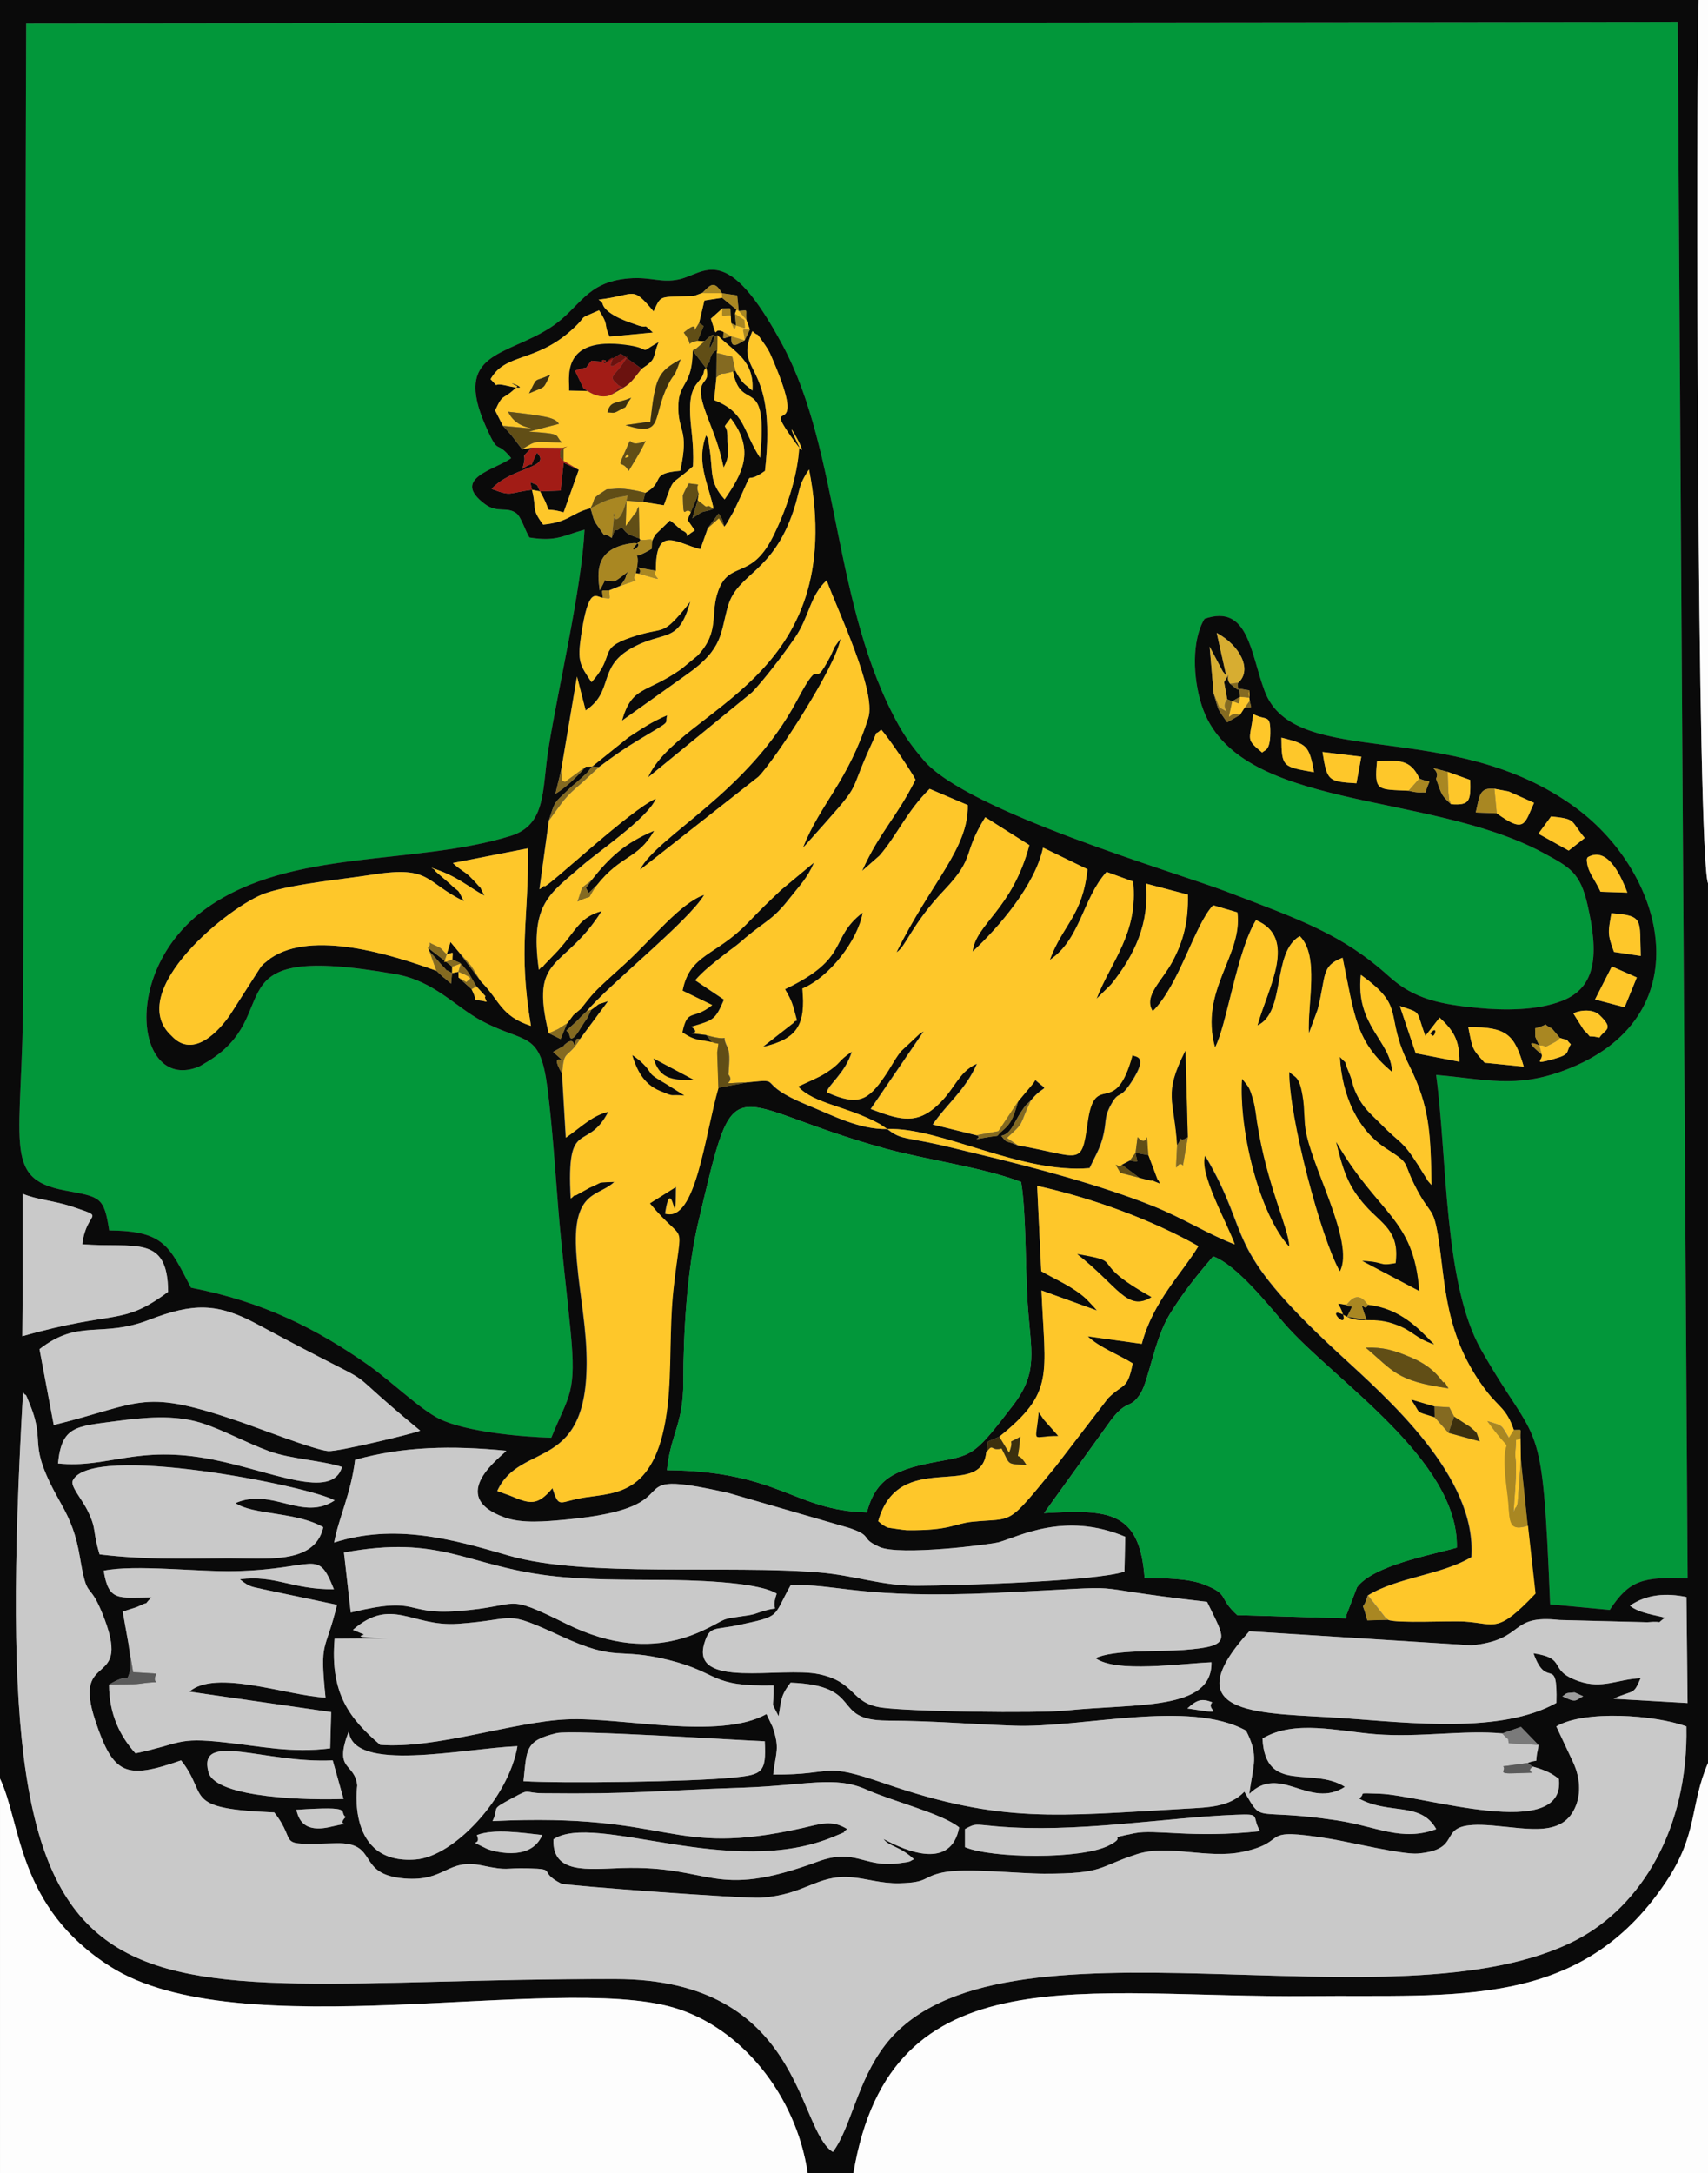
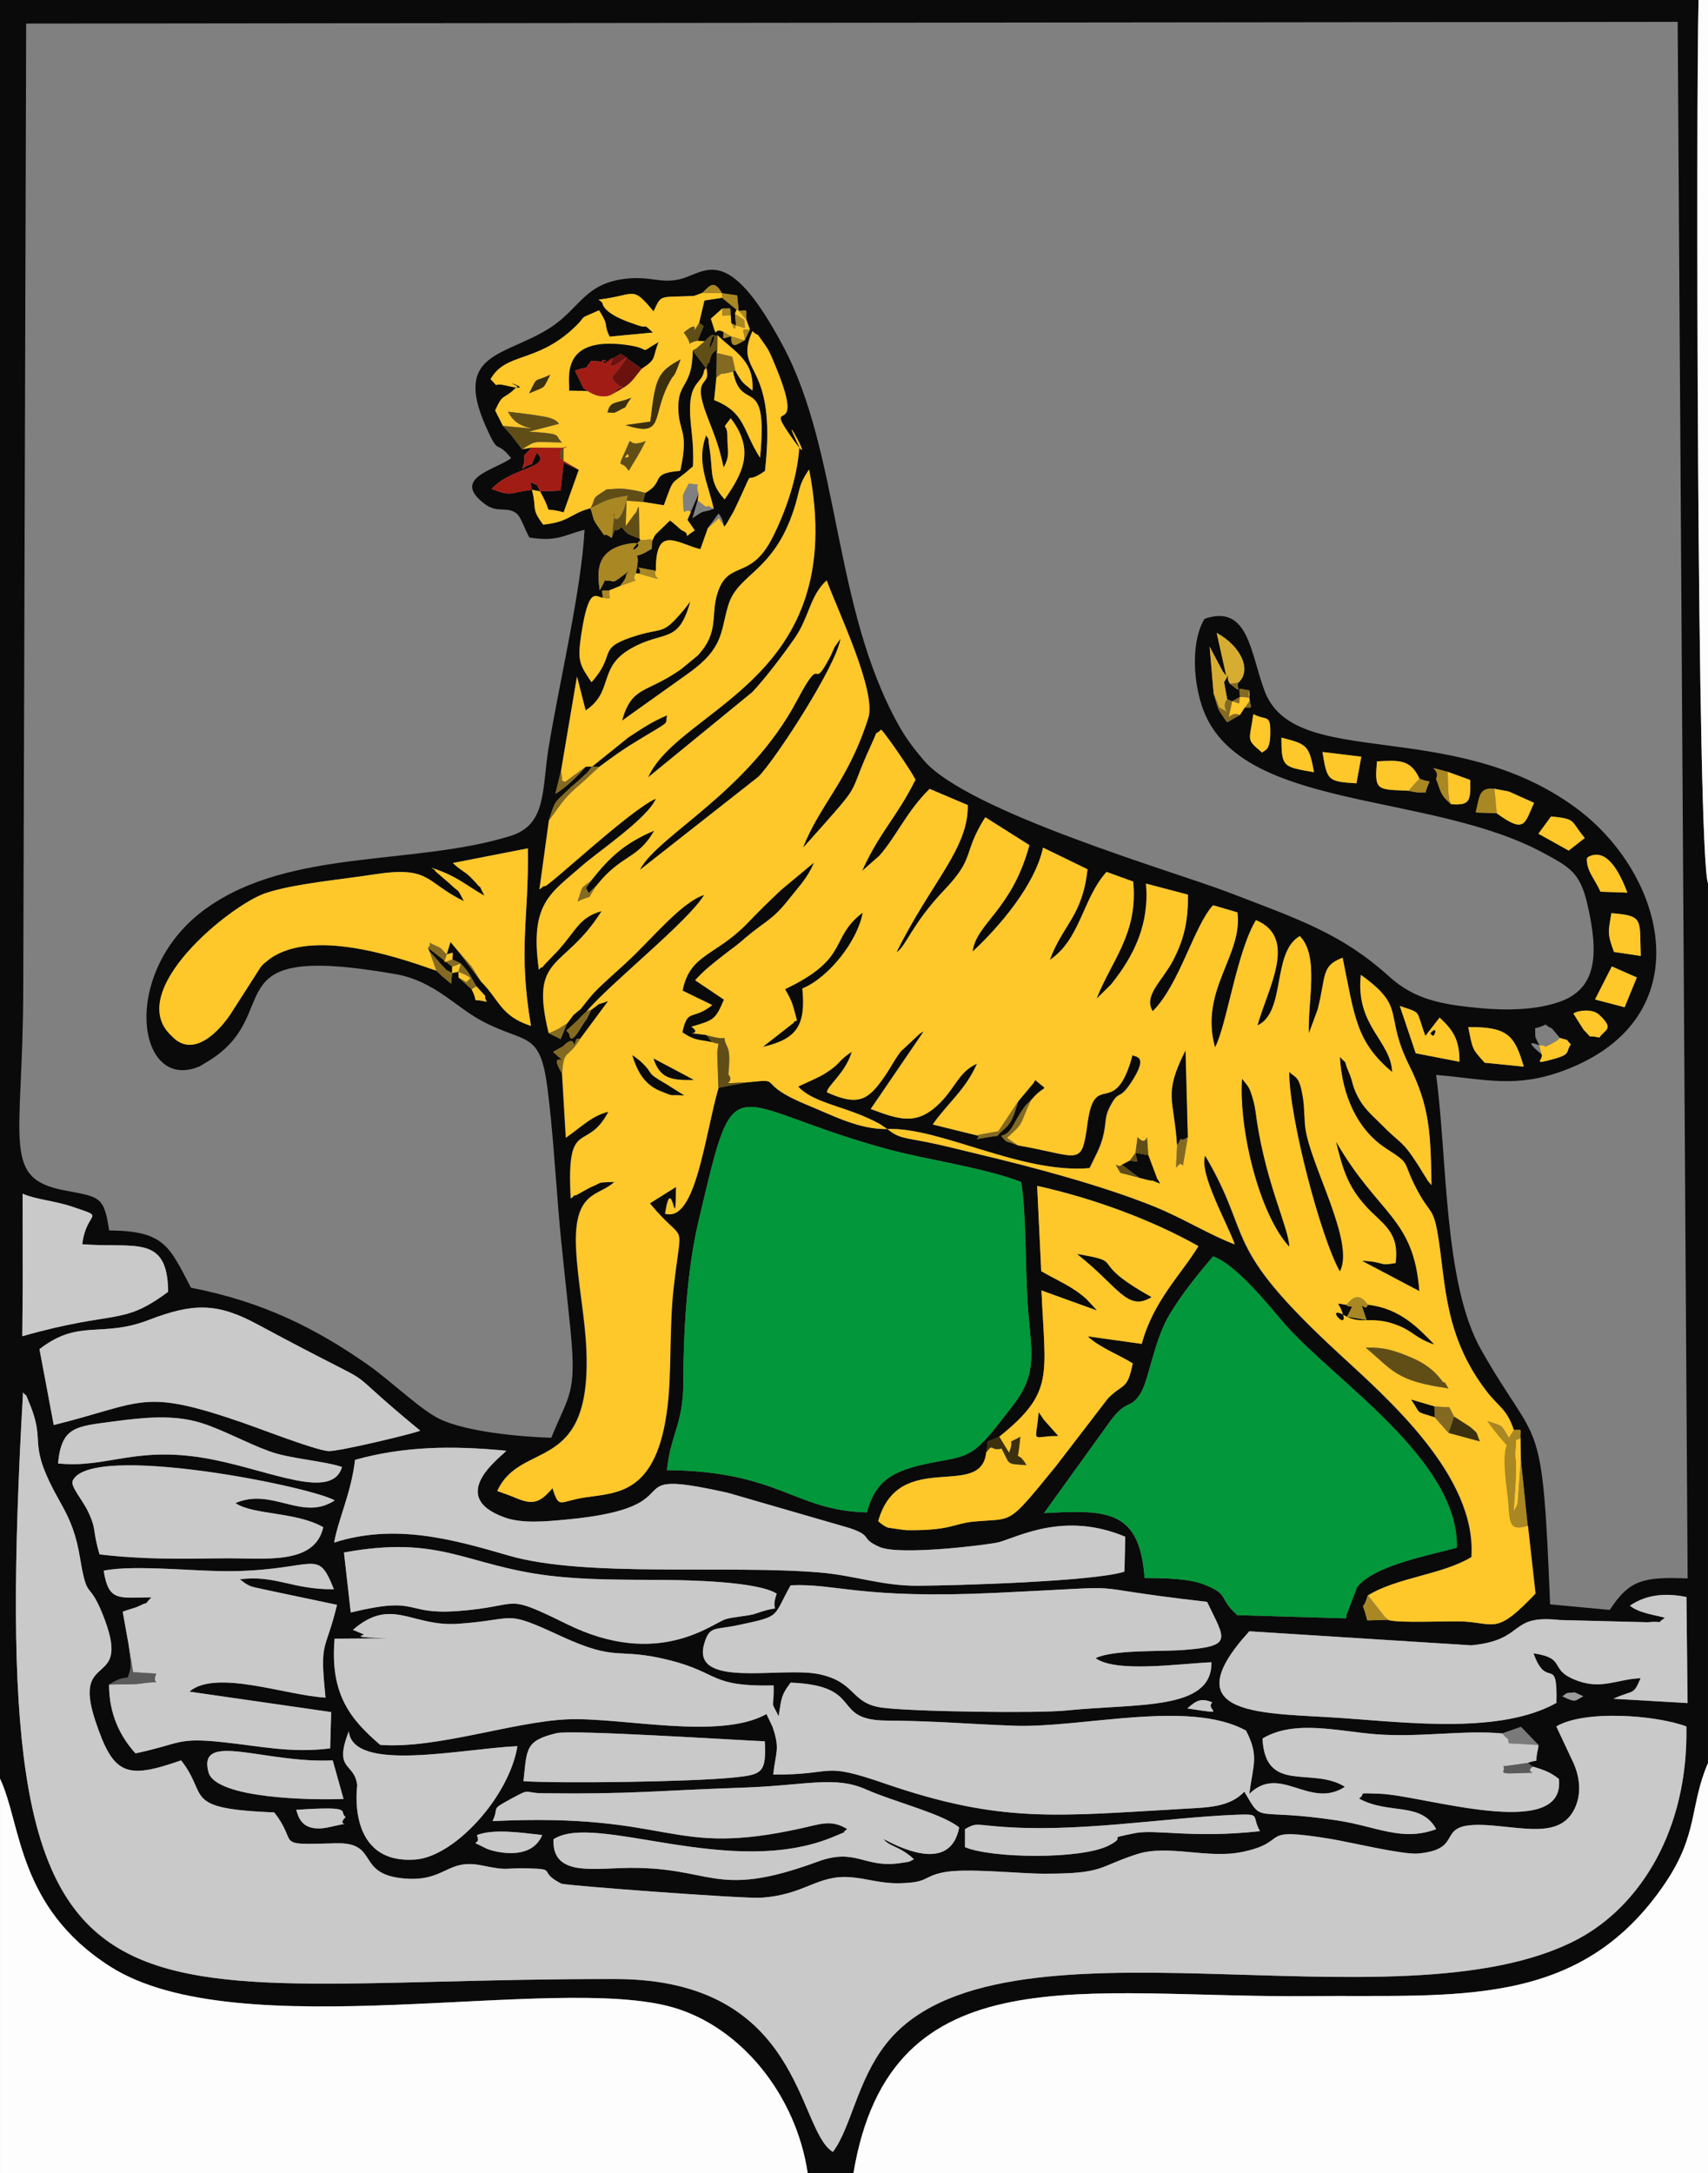
<svg xmlns="http://www.w3.org/2000/svg" xml:space="preserve" width="99.836mm" height="127mm" style="shape-rendering:geometricPrecision; text-rendering:geometricPrecision; image-rendering:optimizeQuality; fill-rule:evenodd; clip-rule:evenodd" viewBox="0 0 99.836 127">
  <rect x="0" y="0" width="99.836" height="127" fill="#808080" stroke="none" />
  <defs>
    <style type="text/css">
   
    .fil0 {fill:#02973A}
    .fil1 {fill:#0A0A0A}
    .fil9 {fill:#3C300E}
    .fil12 {fill:#5B5B5B}
    .fil8 {fill:#614E16}
    .fil11 {fill:#6B120F}
    .fil13 {fill:#7A7A7A}
    .fil10 {fill:#846A21}
    .fil14 {fill:#9C9C9C}
    .fil5 {fill:#A21C16}
    .fil6 {fill:#A98722}
    .fil3 {fill:#C9C9C9}
    .fil7 {fill:#D7AD31}
    .fil4 {fill:#FDFDFD}
    .fil2 {fill:#FEC72A}
   
  </style>
  </defs>
  <g id="Layer_x0020_1">
    <g id="_374747432">
-       <path id="_375727824" class="fil0" d="M6.382 71.909c3.235,0.026 3.513,0.924 4.779,3.347 4.241,0.821 7.358,2.415 10.332,4.497 1.391,0.973 3.083,2.639 4.223,3.184 1.557,0.744 4.71,1.033 6.507,1.09 1.04,-2.562 1.486,-2.542 1.129,-6.237 -0.231,-2.389 -0.515,-4.653 -0.715,-7.09 -0.19,-2.323 -0.344,-4.803 -0.636,-7.096 -0.433,-3.402 -1.237,-2.564 -3.826,-3.933 -1.554,-0.821 -2.792,-2.344 -5.049,-2.739 -11.182,-1.96 -6.156,2.364 -11.175,5.218 -0.063,0.036 -0.238,0.15 -0.3,0.176 -3.688,1.56 -4.7,-5.64 0.462,-9.28 4.917,-3.467 12.056,-2.438 17.727,-4.191 2.124,-0.657 1.832,-2.709 2.219,-5.109 0.601,-3.722 1.933,-9.282 2.108,-12.79 -1.268,0.347 -1.641,0.709 -3.221,0.458 -0.246,-0.394 -0.483,-1.207 -0.765,-1.417 -0.555,-0.413 -1.102,0.012 -1.834,-0.534 -2.026,-1.51 0.602,-2 1.535,-2.686 -0.957,-1.175 -0.673,-0.011 -1.499,-1.885 -1.913,-4.341 1.197,-4.056 3.804,-5.756 1.748,-1.14 2.009,-2.641 4.546,-2.861 1.314,-0.114 1.89,0.286 2.953,0.055 1.534,-0.334 2.773,-2.31 6.077,3.877 3.351,6.275 2.91,15.268 6.758,22.165 0.423,0.759 0.873,1.355 1.47,2.059 2.552,3.006 14.71,6.533 17.707,7.679 4.329,1.655 6.745,2.473 9.509,4.967 1.475,1.331 3.015,1.62 5.214,1.833 1.504,0.146 3.431,0.153 4.89,-0.42 2.045,-0.803 2.125,-2.791 1.485,-5.6 -0.43,-1.885 -1.014,-2.197 -2.591,-3.047 -6.81,-3.668 -17.95,-2.394 -19.965,-8.621 -0.526,-1.625 -0.587,-3.809 0.165,-5.055 2.57,-0.89 2.678,1.984 3.511,4.211 1.754,4.69 10.926,1.473 18.207,6.842 5.298,3.907 7.386,12.288 -0.657,15.324 -2.852,1.077 -4.605,0.527 -7.523,0.276 0.661,4.845 0.431,12.184 2.631,16.061 3.408,6.006 3.567,3.34 4.033,14.88l3.485 0.326c1.142,-1.74 1.924,-1.945 4.553,-1.841l-0.582 -90.968 -96.534 0.102 -0.171 56.474c-0.025,8.967 -1.295,11.017 2.436,11.719 2.062,0.388 2.281,0.344 2.586,2.335z" />
      <path id="_474991128" class="fil1" d="M27.874 107.244c1,-0.384 2.588,-0.138 3.819,-0.004 -0.682,1.646 -3.026,0.904 -3.228,0.806 -1.293,-0.629 -0.265,-0.079 -0.591,-0.802zm28.532 -0.353c0.64,-0.343 0.554,-0.272 1.812,-0.161 4.673,0.413 9.843,-0.511 14.02,-0.674 1.528,-0.06 0.889,0.04 1.412,0.958 -3.951,0.434 -6.117,-0.13 -7.331,0.119 -1.907,0.392 -0.284,0.092 -1.507,0.718 -1.614,0.826 -6.841,0.756 -8.405,0.098l-0 -1.058zm-36.204 -0.706c-0.663,0.677 0.746,0.196 -0.892,0.579 -1.774,0.415 -1.885,-0.723 -1.996,-0.998 3.499,-0.234 2.441,0.1 2.888,0.419zm8.588 0.241c0.431,-0.898 -0.231,-0.595 1.183,-1.358 1.085,-0.585 0.601,-0.283 1.756,-0.269 5.27,0.064 6.65,-0.159 11.655,-0.327 3.788,-0.127 5.384,-0.722 7.255,0.11 1.618,0.719 4.436,1.404 5.426,2.215 -0.474,2.488 -3.058,1.414 -4.423,0.673 0.331,0.453 0.935,0.4 1.78,1.185 -0.319,0.146 -0.088,0.132 -0.888,0.237 -2.056,0.269 -2.515,-0.915 -4.734,-0.098 -6.197,2.279 -6.099,0.203 -11.47,0.376 -1.969,0.064 -4.061,0.365 -3.979,-1.679 2.42,-1.615 10.42,2.388 16.429,-0.175 1.154,-0.492 0.187,-0.026 0.74,-0.424 -0.917,-0.569 -1.552,-0.297 -2.644,-0.054 -7.864,1.752 -7.394,-0.922 -18.087,-0.411zm-16.606 -2.862c-0.648,-2.433 3.295,-0.491 7.263,-0.687l0.633 2.256c-1.83,0.075 -7.482,-0.013 -7.897,-1.569zm18.414 0.53c0.208,-1.873 0.07,-2.363 1.939,-2.808 0.891,-0.212 10.562,0.414 12.165,0.475 0.104,1.868 -0.175,1.95 -1.842,2.12 -2.481,0.253 -10.023,0.351 -12.262,0.213zm-0.353 -2.048c-0.494,2.993 -3.694,6.45 -5.947,6.624 -4.093,0.316 -3.417,-4.321 -3.417,-4.326 -0.153,-1.39 -1.408,-0.797 -0.493,-3.171 0.24,2.448 6.625,1.016 9.857,0.873zm59.042 0.983l0.309 0.211c0.79,0.228 1.109,0.398 1.524,0.722 0.422,3.709 -7.983,0.948 -10.472,0.865 -1.497,-0.05 -0.728,-0.054 -1.214,0.28 1.756,0.966 3.609,0.154 4.518,1.79 -2.028,0.745 -3.455,-0.155 -5.789,-0.509 -5.013,-0.761 -4.292,0.266 -5.428,-1.681 -0.851,0.896 -2.074,0.918 -3.409,0.993 -7.561,0.428 -10.76,0.888 -17.618,-1.474 -3.797,-1.308 -2.769,-0.494 -6.513,-0.519 0.15,-1.336 0.411,-1.494 -0.043,-2.802l-0.349 -0.734c-2.769,1.542 -8.446,0.171 -11.651,0.309 -3.137,0.135 -7.658,1.741 -10.927,1.492 -1.755,-1.505 -2.949,-2.975 -2.666,-6.207l3.143 -0.023c-2.603,-0.067 -1.252,-0.174 -1.451,-0.234l-0.621 -0.258c2.262,-1.962 3.434,-0.166 6.136,-0.354 3.572,-0.249 2.584,-0.866 6.028,0.722 3.386,1.562 3.22,0.623 6.32,1.4 2.967,0.744 2.349,1.564 6.106,1.48 0.031,1.555 -0.23,0.749 0.291,1.796 0.17,-0.947 0.099,-1.173 0.703,-1.96 4.379,0.173 2.287,2.199 5.624,2.218 2.79,0.016 4.814,0.207 7.441,0.301 3.992,0.141 10.207,-1.555 13.554,0.285 0.766,1.486 0.421,1.956 0.188,3.703 1.81,-1.785 3.517,0.925 5.593,-0.418 -1.911,-1.21 -4.648,0.452 -4.82,-2.822 1.877,-1.125 4.434,-0.42 6.637,-0.25 2.564,0.198 5.141,-0.259 7.38,-0.048l1.09 -0.381 1.024 1.055 -0.024 0.226c-0.253,1.049 0.176,0.514 -0.613,0.827zm-18.426 -3.546c-0.469,0.472 1.115,0.762 -1.458,0.358 0.575,-0.52 0.84,-0.597 1.458,-0.358zm20.462 -0.353c0.311,-0.17 0.068,-0.183 0.713,-0.226l0.508 0.226c-0.472,0.226 -0.373,0.424 -1.221,0zm-80.74 3.747c1.663,2.09 -0.028,2.818 5.446,3.044 1.486,1.887 -0.139,1.904 3.594,1.802 2.592,-0.071 1.116,1.82 4.02,2.059 2.403,0.198 2.472,-1.19 4.53,-0.762 1.622,0.337 1.228,0.13 2.711,0.169 1.749,0.047 0.505,0.163 1.919,0.891 0.221,0.114 10.653,0.889 11.665,0.825 2.589,-0.165 3.267,-1.344 5.24,-1.199 0.969,0.071 1.762,0.376 2.86,0.352 1.741,-0.038 1.311,-0.369 2.546,-0.63 1.313,-0.277 4.354,0.07 5.919,0.072 3.529,0.005 3.097,-0.387 5.423,-1.141 1.819,-0.59 4.136,0.294 6.157,-0.13 2.928,-0.615 0.718,-1.489 5.166,-0.761 1.1,0.18 4.223,0.933 5.104,0.854 2.987,-0.27 0.643,-1.949 4.349,-1.637 2.187,0.184 4.161,0.689 4.888,-1.173 0.304,-0.778 0.209,-1.642 -0.116,-2.413l-1.035 -2.204c1.621,-0.969 5.768,-0.681 7.602,0 0.12,5.992 -2.664,10.498 -6.394,12.456 -10.556,5.539 -33.908,-2.274 -40.422,6.142 -1.662,2.148 -2.01,4.853 -3.072,6.267 -2.106,-1.272 -1.757,-10.084 -12.693,-10.104 -30.394,-0.056 -36.934,5.812 -34.644,-34.287 0.252,0.371 0.03,-0.219 0.423,0.762 0.954,2.385 -0.287,2.069 1.776,5.703 0.595,1.048 0.912,1.896 1.126,3.18 0.436,2.616 0.492,1.282 1.29,3.23 1.904,4.647 -1.819,2.035 -0.386,6.332 1.054,3.16 1.783,3.429 5.007,2.303zm60.228 -5.734c0.058,2.841 -4.325,2.394 -8.491,2.82 -1.719,0.176 -9.146,0.064 -10.79,-0.171 -1.821,-0.26 -1.481,-1.494 -3.652,-1.952 -2.224,-0.469 -7.521,0.894 -6.708,-1.804 0.312,-1.037 0.591,-0.766 1.97,-1.061 2.572,-0.549 2,-0.427 3.074,-2.328 2.64,-0.129 4.042,0.815 11.993,0.442 9.113,-0.428 3.867,-0.441 12.349,0.524 1.048,2.198 1.572,2.586 -1.373,2.812 -1.375,0.105 -4.112,-0.027 -5.144,0.48 1.221,0.872 4.899,0.316 6.773,0.239zm20.351 -2.47l5.131 0.13c1.089,-0.099 0.404,0.176 1.026,-0.261 -0.505,-0.155 -1.487,-0.254 -2.048,-0.706 0.99,-0.677 2.124,-0.749 3.304,-0.507l0.066 6.197 -4.338 -0.251c1.229,-0.558 1.151,-0.169 1.593,-1.202 -1.327,0.05 -2.235,0.654 -3.623,0.172 -1.859,-0.647 -0.595,-1.32 -2.637,-1.627 0.788,2.215 1.413,-0.018 1.339,2.898 -3.237,1.812 -8.561,1.166 -12.506,0.887 -4.539,-0.321 -10.072,0.009 -5.445,-5.071l12.975 0.82c3.231,-0.316 2.116,-1.814 5.162,-1.479zm-48.744 -0.05c-0.787,0.241 -3.93,2.925 -9.277,0.293 -3.824,-1.883 -2.515,-1.054 -6.372,-0.767 -3.235,0.24 -2.155,-0.916 -6.267,0.087l-0.398 -3.508c5.665,-1.043 7.104,0.758 12.016,1.356 2.151,0.262 4.5,0.231 6.685,0.248 1.35,0.01 5.447,0.079 6.593,0.799 -0.485,1.393 0.642,0.507 -1.247,1.173 -0.388,0.137 -1.278,0.179 -1.734,0.319zm-36.044 3.826c1.17,-0.716 1,-0.112 1.172,-0.62 0.187,-0.551 0.061,-0.829 -0.034,-1.742l-0.34 -1.897c0.317,-0.129 0.742,-0.226 0.921,-0.316 0.823,-0.414 0.123,0.134 0.757,-0.525 -1.936,0.017 -2.501,0.261 -2.791,-1.558 1.839,-0.376 5.539,0.08 7.705,0.027 4.757,-0.116 4.787,-1.374 5.751,1.059 -2.446,0.021 -3.408,-0.846 -5.494,-0.584 0.595,0.499 0.761,0.432 1.408,0.594l4.269 0.9c-0.69,2.869 -1.028,1.96 -0.671,5.422 -2.26,-0.113 -6.42,-1.683 -7.958,-0.349l8.288 1.195 -0.06 2.12c-2.234,0.288 -4.033,-0.118 -6.196,-0.354 -2.802,-0.305 -2.474,0.072 -5.183,0.646 -0.889,-0.982 -1.546,-2.283 -1.545,-4.017zm58.59 -15.489c0.933,-1.21 1.071,-0.575 1.68,-1.492 0.504,-0.759 0.802,-3.135 1.717,-4.644 0.779,-1.283 1.587,-2.273 2.547,-3.402 1.374,0.494 3.256,2.878 4.157,3.918 2.865,3.307 10.205,7.96 10.088,13.104 -1.474,0.428 -4.852,1.018 -5.832,2.314l-0.596 1.558c-0.012,-0.049 -0.026,0.184 -0.057,0.26l-6.35 -0.188c-1.151,-1.04 -0.406,-1.194 -1.968,-1.8 -0.915,-0.355 -2.362,-0.36 -3.449,-0.372 -0.283,-3.959 -2.132,-4.003 -5.878,-3.788l3.938 -5.468zm-51.199 4.88c1.022,0.704 3.538,0.497 5.132,1.411 -0.511,2.252 -3.46,1.787 -5.843,1.817 -2.531,0.032 -4.699,0.072 -7.232,-0.23 -0.439,-1.456 -0.148,-1.407 -0.686,-2.526 -0.337,-0.701 -1.033,-1.456 -0.886,-1.78 1.023,-2.243 13.823,0.31 15.315,1.149 -1.893,1.257 -3.647,-0.778 -5.8,0.158zm6.99 -2.528c2.834,-0.79 5.657,-0.843 8.84,-0.531 -0.196,0.281 -3.598,2.644 -0.09,3.901 1.021,0.366 2.383,0.235 3.59,0.122 7.992,-0.744 2.42,-3.139 9.472,-1.559l7.102 2.057c1.42,0.486 0.549,0.577 1.747,1.104 1.191,0.524 6.462,-0.142 6.958,-0.277 1.156,-0.313 3.855,-1.819 7.402,-0.321l-0.049 2.037c-1.706,0.568 -9.77,0.816 -12.105,0.826 -2.051,0.009 -3.677,-0.601 -5.674,-0.772 -5.377,-0.461 -13.753,0.311 -18.219,-0.993 -3.327,-0.972 -6.656,-1.885 -10.196,-0.759 0.258,-1.432 0.984,-2.854 1.224,-4.836zm-17.365 0.211c0.217,-2.18 1.026,-2.159 3.372,-2.469 1.641,-0.217 3.394,-0.399 4.989,0.1 1.28,0.4 2.612,1.154 3.991,1.659 1.223,0.448 3.158,0.55 4.25,0.919 -0.581,1.958 -4.087,0.251 -7.558,-0.436 -4.457,-0.882 -6.103,0.531 -9.045,0.228zm36.551 -4.739c0.001,-2.869 0.213,-6.541 0.87,-9.327 2.268,-9.621 1.496,-6.924 10.96,-4.329 2.433,0.667 5.659,1.083 7.916,1.947 0.304,1.794 0.242,5.077 0.382,7.131 0.19,2.784 0.645,3.971 -0.861,5.929 -2.089,2.715 -2.282,2.904 -4.135,3.231 -2.686,0.474 -3.854,0.963 -4.403,3.019 -4.264,-0.106 -5.082,-2.406 -11.683,-2.47 0.217,-2.139 0.954,-2.67 0.955,-5.131zm-37.633 -1.94c2.315,-1.798 3.595,-0.63 6.397,-1.709 2.59,-0.997 3.992,-1.007 6.334,0.254 8.564,4.609 3.859,1.551 9.523,6.218 -0.302,0.151 -4.811,1.242 -5.38,1.194 -0.789,-0.065 -4.032,-1.327 -4.979,-1.654 -5.941,-2.051 -5.742,-1.189 -11.061,0.131l-0.834 -4.434zm55.339 6.033c0.212,-0.855 -0.232,-0.465 0.762,-0.916 3.234,-2.607 2.686,-3.525 2.467,-8.55l3.245 1.175c-0.067,-0.08 -0.153,-0.18 -0.205,-0.235l-0.413 -0.437c-0.798,-0.739 -1.784,-1.123 -2.641,-1.629l-0.238 -4.984c3.307,0.727 6.769,2.019 9.424,3.522 -0.967,1.609 -2.64,3.201 -3.31,5.71l-3.161 -0.441c0.707,0.673 1.853,1.084 2.632,1.583 -0.313,1.565 -0.518,1.127 -1.434,2.027l-3.066 3.993c-2.919,3.572 -2.405,2.989 -4.863,3.233 -1.077,0.107 -1.295,0.527 -3.846,0.494 -0.13,-0.002 -1.088,-0.148 -1.091,-0.149 -0.161,-0.057 -0.332,-0.159 -0.576,-0.377 1.208,-4.285 6.023,-1.205 6.314,-4.021zm-56.326 -15.119c0.786,0.349 1.865,0.405 2.943,0.773 2.01,0.687 0.787,0.18 0.544,2.181 3.067,0.244 4.996,-0.606 5.018,2.78 -2.723,2.028 -3.012,1.027 -8.523,2.596l0.025 -2.949 -0.008 -5.382zm31.531 -7.018c-0.934,-1.587 0.725,-0.163 -0.524,-1.268l0.617 -0.344c0.008,-0.007 0.037,-0.062 0.044,-0.068 0.768,-0.687 0.448,0.527 0.685,-0.297 0.026,-0.091 0.166,-0.036 0.243,-0.07l1.625 -2.194c-0.844,0.305 -0.291,0.012 -0.975,0.5 -0.437,0.901 -0.057,0.174 -0.607,1.047 -0.097,0.155 -0.587,1.019 -0.672,0.453 -0.019,-0.124 -0.109,-0.191 -0.182,-0.272l0.525 -0.478c0.382,-0.363 0.123,-0.153 0.653,-0.643 1.33,-1.599 5.975,-5.282 6.871,-6.814 -1.384,0.461 -3.057,2.592 -4.614,4.014 -0.053,0.048 -0.13,0.119 -0.183,0.167l-0.734 0.665c-0.831,0.758 -1.008,0.944 -1.682,1.813l-0.436 0.367 -0.359 0.48 -0.379 0.925 -0.702 -0.348c-1.142,-4.666 0.889,-3.617 3.096,-7.136 -1.312,0.368 -1.45,1.079 -2.558,2.311l-0.806 0.84c-0.026,0.026 -0.135,0.193 -0.154,0.141 -0.019,-0.05 -0.099,0.095 -0.152,0.137 -0.549,-3.906 0.687,-4.455 2.527,-6.078 0.88,-0.776 3.871,-2.802 4.312,-3.922 -1.497,0.639 -6.412,5.276 -6.507,5.119 -0.044,-0.073 -0.17,0.127 -0.299,0.176l0.553 -4.014c0.388,-1.206 0.323,-1.004 1.074,-1.739 0.36,-0.352 0.405,-0.348 0.745,-0.665 0.597,-0.556 0.311,-0.247 0.706,-0.752l0.411 0.023c0.975,-0.721 1.454,-1.06 2.268,-1.55 2.108,-1.271 1.54,-0.865 1.71,-1.47 -0.936,0.394 -1.472,0.776 -2.265,1.29l-2.124 1.708 -0.367 0.008c-0.457,0.555 -1.194,1.248 -1.775,1.592l0.323 -1.324 0.935 -5.532 0.505 1.978c1.661,-1.095 0.694,-2.494 2.63,-3.606 1.961,-1.126 2.791,-0.211 3.491,-2.765 -0.069,0.078 -0.142,0.19 -0.19,0.247 -0.046,0.057 -0.132,0.172 -0.189,0.239 -1.35,1.602 -1.132,0.946 -3.084,1.611 -2.006,0.683 -0.852,0.995 -2.315,2.62 -0.666,-1.001 -0.836,-1.186 -0.604,-2.734 0.443,-2.956 0.866,-2.235 1.27,-2.193 -0.036,-0.539 -0.163,-0.397 0.372,-0.434l0.647 -0.265c0.066,-0.097 0.307,-0.383 0.331,-0.54 0.027,-0.173 0.106,-0.24 0.192,-0.336 -1.183,0.908 -0.753,0.543 -1.27,0.583 -0.287,0.022 0.059,-0.336 -0.454,0.558 -0.141,-1.058 -0.276,-2.387 1.72,-2.729 1.439,-0.246 -0.571,1.042 0.661,-0.211l-0.057 -0.092c-0.796,-0.279 -0.732,-0.299 -1.044,-0.669 -0.543,0.512 -0.226,-0.294 -0.578,0.64 -0.799,-0.565 -0.043,0.389 -0.843,-0.732 -0.279,-0.39 -0.211,-0.456 -0.4,-1.006 -1.173,0.303 -1.226,0.806 -2.765,0.958 -0.727,-0.976 -0.354,-0.859 -0.654,-2.035l0.471 0.093c0.891,1.589 -0.034,0.823 1.379,1.226l0.887 -2.484 -0.882 -0.416 -0.178 1.628 -1.206 0.046 -0.169 -0.372c-0.513,-0.196 -0.393,-0.267 -0.301,0.28 -1.445,0.181 -1.123,0.413 -2.358,-0.05 1.147,-1.282 3.558,-1.23 2.646,-2.116 -0.607,1.263 0.048,0.302 -0.855,0.947 0.38,-1.17 -0.276,-0.387 0.554,-1.249l-0.562 0.097 -0.639 -0.833c-0.072,-0.089 -0.434,-0.485 -0.481,-0.533l-0.457 -0.9c0.503,-1.102 0.402,-0.511 1.301,-1.411 -1.157,-0.559 1.371,0.426 -0.701,-0.054 -0.854,-0.198 -0.265,0.257 -0.868,-0.364 0.866,-1.536 2.592,-0.954 4.719,-2.856 1.107,-0.99 0.174,-0.54 1.622,-1.167 0.628,0.984 0.23,0.749 0.618,1.538l2.533 -0.242c-0.745,-0.678 -0.089,-0.106 -1.092,-0.498 -0.076,-0.03 -1.658,-0.5 -1.85,-1.174 -0.044,-0.156 -0.154,-0.167 -0.233,-0.249 2.22,-0.268 1.909,-0.861 3.21,0.687 0.484,-1.019 0.282,-0.808 2.356,-0.901l0.486 -0.177c0.436,-0.402 0.676,-0.821 1.157,0.014l0.889 0.126 0.091 0.908c0.598,-0.031 0.396,-0.15 0.447,0.526l0.204 0.561 -0.304 0.631c-0.356,0.182 -0.846,0.612 -0.773,-0.232 -0.578,0.113 -0.484,0.273 -0.458,-0.255 -0.703,-0.372 -0.27,0.67 -0.745,-0.778l0.663 -0.59c0.591,0.012 0.452,-0.149 0.496,0.399l0.031 0.457 0.279 0.135 -0.061 -0.691 0.091 -0.237 -0.844 -0.693 -1.034 0.159 -0.31 1.309 0.266 0.187 -0.351 0.858 0.406 0.033c1.344,-1.394 -0.179,1.583 0.439,-0.221 0.047,-0.137 0.217,-0.075 0.314,-0.136 1.027,1.001 2.16,1.48 2.042,3.236 -0.483,-0.435 -0.549,-0.339 -0.999,-1.17l-0.135 0.052c0.482,2.531 2.076,-0.033 1.581,5.04 -1.039,-1.618 -0.842,-2.64 -2.682,-3.367l0.132 -1.325 0.016 -1.427 0.038 -0.17c-0.489,0.106 -0.448,0.957 -0.509,0.725 -0.02,-0.076 -0.091,0.227 -0.149,0.334l-0.786 -1.038c-0.008,2.023 -0.783,1.875 -0.835,3.121 -0.071,1.698 0.664,1.384 0.108,3.915 -1.866,0.157 -0.838,0.62 -2.039,1.289l-0.133 0.528 1.216 0.197c0.661,-1.796 0.304,-1.028 1.703,-2.277 0.076,-1.448 -0.173,-2.318 -0.172,-3.34 0.002,-1.615 0.701,-1.516 0.811,-2.199 0.02,-0.121 0.088,-0.149 0.127,-0.227 0.352,1.21 -0.876,0.347 0.032,2.762 0.446,1.184 0.699,1.702 0.992,3.075 0.41,-0.735 0.211,-1.036 0.223,-1.723 0.018,-1.056 -0.44,-0.313 0.192,-1.158 1.463,1.901 0.65,3.276 -0.355,4.742 -0.929,-1.025 -0.66,-1.609 -0.882,-2.983 -0.139,-0.863 0.032,-0.355 -0.202,-0.761 -0.593,1.594 0.117,2.775 0.441,4.298 -0.77,0.286 -0.373,-0.041 -1.243,0.553l0.314 -1.058 0.055 -0.381 -0.462 1.079 -0.195 0.447 0.427 0.616c-0.899,0.596 -0.069,0.272 -0.747,-0.001 -0.084,-0.034 -0.542,-0.491 -0.706,-0.575 -0.055,0.051 -0.84,0.812 -0.844,0.819 -0.314,0.516 -0.224,0.597 -0.216,0.832 -1.48,0.906 -0.524,-0.299 -0.929,1.421l0.197 0.039c0.29,-0.421 -0.776,-0.468 0.971,-0.175 -0.024,-2.736 1.219,-1.606 2.6,-1.261l0.437 -1.23 0.627 -0.849c0.232,0.205 0.335,0.757 0.338,0.762 0.06,-0.065 0.125,-0.166 0.155,-0.215l0.402 -0.698c1.464,-3.049 0.352,-1.293 1.819,-2.347 0.74,-6.594 -1.882,-5.56 -0.736,-8.165 0.508,0.465 0.036,-0.201 0.753,0.826 0.236,0.339 0.302,0.524 0.48,0.94 2.077,4.878 -0.666,1.957 0.966,4.311 1.932,2.786 -0.943,-2.363 0.538,0.677 -0.091,1.804 -0.83,3.856 -1.559,5.295 -1.276,2.517 -2.526,1.332 -3.178,3.128 -0.501,1.381 0.123,2.362 -1.204,3.78l-0.965 0.794c-2.072,1.456 -2.865,0.942 -3.457,3.014l3.784 -2.696c2.19,-1.534 1.955,-2.449 2.427,-4.033 0.564,-1.893 2.604,-1.893 3.827,-5.574 0.399,-1.201 0.234,-1.406 0.901,-2.377 2.394,12.346 -7.574,13.873 -9.415,17.994l6.097 -4.986c0.704,-0.744 1.725,-2.071 2.483,-3.163 0.852,-1.228 0.878,-2.473 1.863,-3.366 0.582,1.631 2.93,6.478 2.432,8.037 -1.192,3.729 -2.774,4.957 -3.818,7.574 0.071,-0.058 0.154,-0.149 0.194,-0.195 3.551,-3.984 2.258,-2.468 3.801,-5.82 0.504,-1.096 0.091,-0.407 0.577,-0.875 0.426,0.462 1.77,2.457 2.004,2.923 -1.103,2.222 -2.089,3.036 -3.122,5.337l1.016 -0.893c0.993,-1.131 1.615,-2.618 2.935,-3.904l2.226 0.947c0.052,2.541 -2.147,4.507 -4.168,8.608 0.563,-0.329 0.862,-1.607 2.795,-3.64 1.871,-1.969 1.028,-2.066 2.398,-4.258l2.577 1.629c-1.016,3.801 -3.131,4.585 -3.317,6.224 1.561,-1.449 3.658,-3.903 4.117,-6.076l2.597 1.263c-0.298,2.754 -1.439,3.223 -2.204,5.299 1.802,-1.202 1.918,-3.599 3.321,-5.144l1.552 0.563c0.304,3.04 -1.27,4.613 -2.141,6.852l0.848 -0.833c1.386,-1.723 2.252,-3.576 2.045,-5.899l2.447 0.644c0.031,1.564 -0.254,2.707 -0.905,3.917 -0.618,1.149 -1.711,2.008 -1.148,2.897 1.565,-1.55 2.428,-5.022 3.529,-6.192l1.419 0.416c0.328,2.529 -2.239,4.538 -1.308,7.892 0.676,-1.239 1.27,-5.596 2.395,-7.439 2.451,1.032 0.719,3.915 0.082,6.157 1.694,-0.774 0.827,-4.282 2.481,-5.223 1.149,1.172 0.446,3.862 0.525,5.693l0.52 -1.409c0.508,-2.011 0.187,-2.53 1.454,-3.021 0.704,3.419 0.766,4.899 2.9,6.683 -0.074,-1.841 -2.159,-2.7 -1.832,-5.681 2.713,1.951 1.308,2.244 2.824,5.291 1.197,2.407 1.25,3.924 1.306,6.991 -0.381,-0.443 -0.041,-0.01 -0.495,-0.702l-0.286 -0.465c-0.979,-1.519 -0.969,-1.168 -2.179,-2.401 -0.573,-0.584 -1.016,-0.9 -1.427,-1.759 -0.263,-0.55 -0.178,-0.639 -0.453,-1.287 -0.37,-0.874 0.03,-0.296 -0.519,-0.876 0.128,2.26 1.024,4.273 2.718,5.364 1.526,0.983 0.86,0.651 1.801,2.421 0.767,1.442 0.939,0.99 1.213,2.634 0.457,2.743 0.332,5.885 2.874,9.161 0.69,0.889 1.153,0.994 1.563,2.224 0.533,0 0.369,-0.12 0.388,0.463l0.021 1.253 0.402 3.882 0.443 3.966c-2.257,2.377 -2.325,1.755 -4.129,1.636 -0.886,-0.058 -3.954,0.116 -4.488,-0.102l-1.199 0.031c-0.367,-1.422 -0.304,-0.316 0.024,-1.455 1.717,-1.064 4.331,-1.202 6.053,-2.243 0.328,-4.728 -4.894,-9.265 -7.758,-11.906 -6.999,-6.457 -4.917,-6.66 -7.81,-11.563 -0.392,1.001 1.265,3.909 1.728,5.192 -1.506,-0.569 -3.011,-1.528 -4.733,-2.222 -3.019,-1.216 -7.013,-2.282 -10.367,-3.079 -1.081,-0.257 -1.927,-0.481 -2.836,-0.662 -1.492,-0.297 -1.667,-0.233 -2.372,-0.777 3.094,-0.119 7.809,2.63 11.829,2.286 0.278,-0.594 0.587,-1.105 0.756,-1.723 0.282,-1.03 0.05,-1.165 0.498,-1.985 0.496,-0.906 0.455,-0.196 1.188,-1.315 1.079,-1.647 0.169,-1.439 0.063,-1.587 -1.045,3.865 -2.196,0.787 -2.632,3.98 -0.358,2.625 -0.418,1.931 -4.065,1.3 -0.777,-0.339 -0.559,-0.053 -0.964,-0.561 0.58,-0.11 0.719,-0.733 1.168,-1.404 0.308,-0.461 0.238,-0.342 0.537,-0.636 0.875,-1.09 1.131,-0.44 0.278,-1.222 -0.036,0.064 -0.093,0.155 -0.116,0.188l-0.868 1.038c-0.243,0.734 -0.296,1.21 -0.903,1.717 -0.553,0.462 0.016,0.246 -0.914,0.407 -1.268,0.219 -0.127,0.043 -0.643,-0.117l-2.548 -0.628c0.814,-1.196 1.924,-2.026 2.584,-3.557 -1.18,0.513 -1.307,1.638 -2.557,2.643 -1.127,0.906 -2.082,0.601 -3.654,0.007l3.097 -4.536c-0.081,0.04 -0.187,0.102 -0.234,0.134l-1.115 1.041c-0.444,0.594 -0.535,0.87 -0.975,1.502 -0.931,1.337 -1.504,1.712 -3.335,0.884 0.013,-0.375 1.098,-1.139 1.459,-2.378 -0.892,0.59 -0.565,0.634 -1.551,1.264 -0.411,0.263 -1.091,0.537 -1.593,0.778 0.925,1.018 2.874,1.14 4.783,2.196l0.426 0.287c-1.624,0.037 -3.199,-0.802 -4.626,-1.386 -3.235,-1.324 -1.297,-1.578 -3.486,-1.351l-1.753 0.325c-0.809,2.794 -1.331,7.893 -3.116,7.356 0.405,-2.617 0.615,1.664 0.639,-1.565l-1.535 0.963c2.16,2.613 1.86,0.653 1.383,4.983 -0.256,2.319 -0.106,4.729 -0.344,6.811 -0.602,5.255 -2.972,5.105 -4.825,5.391 -1.559,0.241 -1.49,0.705 -1.904,-0.544 -0.9,1.079 -1.339,0.918 -2.481,0.437l-0.742 -0.267c1.361,-3.003 5.472,-0.924 5.216,-8.124 -0.073,-2.053 -0.51,-4 -0.609,-6.051 -0.166,-3.44 1.369,-3.033 2.234,-3.891 -1.142,0.06 -0.533,-0.046 -1.436,0.335l-0.827 0.458c-0.053,-0.082 -0.185,0.123 -0.283,0.174 -0.266,-4.843 0.923,-2.615 2.201,-5.07 -0.967,0.24 -1.492,0.815 -2.489,1.52l-0.221 -3.744zm56.215 -0.406l-2.284 -0.229c-0.744,-0.826 -0.697,-0.757 -0.959,-2.079 2.283,-0.027 2.708,0.465 3.243,2.308zm2.114 -1.677c0.668,0.208 0.234,-0.014 0.639,0.372 -0.326,0.46 0.035,0.571 -1.017,0.862 -1.321,0.365 -0.573,0.05 -0.686,-0.271 -1.274,-1.043 -0.149,-0.527 -0.144,-0.534 -0.054,-0.104 -0.211,-0.436 -0.23,-0.492l-0.013 -0.499c1.024,-0.267 0.264,-0.33 0.984,0.009l0.468 0.553zm1.391 -0.472c-0.022,-0.021 -0.547,-0.867 -0.601,-0.952 0.174,-0.155 1.071,-0.338 1.51,0.075 0.919,0.862 0.304,0.85 0.008,1.326 -0.916,-0.203 -0.281,0.163 -0.918,-0.449zm-9.82 1.368l-0.93 -2.762c1.323,0.452 0.908,0.183 1.494,1.751l0.831 -1.072c0.747,0.696 1.175,1.257 1.159,2.579l-2.554 -0.495zm0.956 -1.042c0.148,0.172 0.389,-0.681 -0.106,-0.126l0.106 0.126zm10.507 -4.033l1.459 0.644 -0.713 1.741 -1.729 -0.453 0.982 -1.932zm-0.027 -3.111c1.927,0.149 1.636,0.36 1.717,2.498l-1.565 -0.234c-0.418,-1.12 -0.323,-1.19 -0.153,-2.264zm-66.064 4.002l-1.3 -1.729 -0.492 -0.59 -0.222 0.724c0.465,-0.122 0.334,-0.199 0.334,0.299 0.557,0.281 0.315,0.024 0.824,0.617 0.156,0.182 0.401,0.671 0.575,0.946 1.018,1.14 0.24,0.165 0.605,0.91 -1.054,-0.263 -0.391,0.228 -0.887,-0.74l-0.754 -0.678 -0.011 -0.338 -0.372 0.078 0.005 -0.379 -1.419 -1.104 0.095 0.218 0.367 0.395c0.063,0.067 0.282,0.333 0.346,0.397 0.543,0.545 -0.048,0.084 0.607,0.473l-0.058 0.619 -0.391 -0.333 -0.085 -0.061 -0.383 -0.363c-2.606,-0.938 -7.261,-2.41 -9.705,-0.723l-0.389 0.313c-0.053,0.051 -0.122,0.129 -0.172,0.184l-1.795 2.803c-0.565,0.824 -2.115,2.643 -3.418,1.228 -2.815,-2.579 3.432,-7.652 5.504,-8.344 1.639,-0.548 4.463,-0.798 6.286,-1.084 3.376,-0.53 3.012,0.45 5.301,1.559 -0.483,-0.904 -0.151,-0.369 -0.827,-1.024l-0.85 -0.734c-0.037,-0.131 -0.151,-0.128 -0.221,-0.196 1.526,0.494 2.002,1.024 3.098,1.633 -0.565,-1.083 0.046,-0.099 -0.496,-0.749 -0.07,-0.084 -0.296,-0.313 -0.373,-0.387 -0.305,-0.293 -0.554,-0.369 -0.98,-0.775l4.382 -0.857c0.069,4.184 -0.586,5.788 0.182,10.376 -1.785,-0.582 -1.825,-1.5 -2.911,-2.585zm64.627 -7.124c-0.003,-0.068 0.033,-0.1 0.051,-0.149 1.081,-0.616 1.85,0.826 2.318,2.067l-1.567 -0.051c-0.356,-0.779 -0.776,-1.163 -0.802,-1.868zm-0.118 -1.274l-0.941 0.736 -1.769 -0.985 0.74 -1.009c1.524,0.153 1.109,0.241 1.97,1.259zm-5.284 -2.876l0.836 0.157 1.483 0.665c-0.561,1.228 -0.524,1.816 -2.182,0.611l-1.227 -0.046c0.23,-0.957 0.189,-1.477 1.09,-1.386zm-2.731 -0.99l1.32 0.477c0.028,1.218 -0.009,1.498 -1.125,1.415 -0.601,-0.555 -0.534,-0.56 -0.875,-1.491 0.336,-0.619 -0.91,-0.8 0.68,-0.401zm-1.651 0.391c0.79,0.359 0.635,-0.17 0.357,0.817 -0.283,-0.023 -0.384,0.051 -0.988,-0.104 -1.807,-0.09 -2.022,0.056 -1.845,-1.718 1.274,-0.061 1.95,-0.135 2.477,1.005zm-3.396 -1.276l-0.286 1.556c-1.7,-0.1 -1.708,-0.174 -1.984,-1.83l2.271 0.275zm-4.67 -1.114c1.469,0.378 1.619,0.425 1.904,2.022 -1.806,-0.327 -1.897,-0.272 -1.904,-2.022zm-1.123 0.875c-0.982,-0.824 -0.736,-0.652 -0.518,-2.247 0.778,0.407 1.002,-0.04 0.99,1.112 -0.011,1.085 -0.352,0.968 -0.472,1.135zm-1.398 -4.085c-0.17,0.23 0.358,0.759 -0.479,0.063 -0.349,-0.4 0.202,-0.975 -0.351,-0.099l0.181 1.001 0.295 0.119 0.451 -0.255c-0.03,-0.651 -0.16,-0.465 0.544,-0.386l-0.04 0.193 0.066 0.411c0.091,0.505 0.203,0.379 -0.297,0.407l-0.277 0.43 -0.746 0.432c-0.599,-0.867 -0.457,-0.564 -0.788,-1.681l-0.235 -2.744 0.793 1.494c0.017,-0.05 0.087,0.138 0.176,0.194l-0.556 -2.492c1.41,0.765 2.076,2.181 1.262,2.91zm-65.999 32.01c-0.305,-1.99 -0.523,-1.947 -2.586,-2.335 -3.732,-0.702 -2.461,-2.752 -2.436,-11.719l0.171 -56.474 96.534 -0.102 0.582 90.968c-2.629,-0.104 -3.412,0.102 -4.553,1.841l-3.485 -0.326c-0.466,-11.541 -0.625,-8.875 -4.033,-14.88 -2.2,-3.877 -1.97,-11.215 -2.631,-16.061 2.918,0.251 4.671,0.801 7.523,-0.276 8.043,-3.036 5.955,-11.417 0.657,-15.324 -7.281,-5.369 -16.453,-2.152 -18.207,-6.842 -0.833,-2.227 -0.941,-5.101 -3.511,-4.211 -0.751,1.245 -0.69,3.43 -0.165,5.055 2.015,6.227 13.155,4.953 19.965,8.621 1.578,0.85 2.161,1.162 2.591,3.047 0.64,2.809 0.56,4.797 -1.485,5.6 -1.459,0.573 -3.385,0.566 -4.89,0.42 -2.199,-0.213 -3.739,-0.502 -5.214,-1.833 -2.764,-2.494 -5.18,-3.312 -9.509,-4.967 -2.998,-1.146 -15.155,-4.673 -17.707,-7.679 -0.597,-0.704 -1.046,-1.3 -1.47,-2.059 -3.847,-6.897 -3.406,-15.89 -6.758,-22.165 -3.304,-6.187 -4.543,-4.211 -6.077,-3.877 -1.063,0.231 -1.639,-0.169 -2.953,-0.055 -2.537,0.22 -2.799,1.721 -4.546,2.861 -2.607,1.7 -5.718,1.415 -3.804,5.756 0.826,1.874 0.542,0.71 1.499,1.885 -0.933,0.686 -3.562,1.175 -1.535,2.686 0.732,0.545 1.279,0.12 1.834,0.534 0.281,0.209 0.519,1.023 0.765,1.417 1.58,0.251 1.953,-0.111 3.221,-0.458 -0.176,3.508 -1.508,9.068 -2.108,12.79 -0.387,2.4 -0.095,4.452 -2.219,5.109 -5.671,1.753 -12.81,0.723 -17.727,4.191 -5.161,3.639 -4.149,10.839 -0.462,9.28 0.062,-0.026 0.237,-0.14 0.3,-0.176 5.019,-2.854 -0.007,-7.177 11.175,-5.218 2.257,0.396 3.495,1.918 5.049,2.739 2.589,1.368 3.392,0.531 3.826,3.933 0.292,2.293 0.447,4.772 0.636,7.096 0.199,2.438 0.483,4.701 0.715,7.09 0.357,3.695 -0.088,3.676 -1.129,6.237 -1.797,-0.056 -4.95,-0.346 -6.507,-1.09 -1.14,-0.544 -2.833,-2.21 -4.223,-3.184 -2.974,-2.082 -6.091,-3.676 -10.332,-4.497 -1.267,-2.423 -1.545,-3.321 -4.779,-3.347zm-6.382 32.033c1.258,2.644 0.993,7.501 6.432,10.978 7.498,4.793 25.968,0.394 32.905,2.394 3.961,1.142 7.193,5.105 7.874,9.685l2.675 0c2.176,-13.017 13.535,-10.212 26.676,-10.345 8.589,-0.087 15.794,0.784 20.782,-6.617 1.94,-2.878 1.415,-4.509 2.492,-7.003l0 -51.413c-0.646,-1.777 -0.706,-46.074 -0.551,-51.621l-99.285 0 0 103.942z" />
      <path id="_474990336" class="fil2" d="M88.488 83.569c-0.41,-1.231 -0.873,-1.336 -1.563,-2.224 -2.542,-3.276 -2.417,-6.418 -2.874,-9.161 -0.274,-1.644 -0.446,-1.191 -1.213,-2.634 -0.941,-1.77 -0.275,-1.439 -1.801,-2.421 -1.694,-1.091 -2.59,-3.103 -2.718,-5.364 0.549,0.58 0.148,0.002 0.519,0.876 0.275,0.649 0.19,0.737 0.453,1.287 0.411,0.859 0.854,1.175 1.427,1.759 1.21,1.233 1.2,0.883 2.179,2.401l0.286 0.465c0.454,0.692 0.114,0.259 0.495,0.702 -0.055,-3.067 -0.108,-4.583 -1.306,-6.991 -1.516,-3.047 -0.111,-3.34 -2.824,-5.291 -0.326,2.981 1.758,3.839 1.832,5.681 -2.134,-1.784 -2.196,-3.264 -2.9,-6.683 -1.267,0.491 -0.946,1.01 -1.454,3.021l-0.52 1.409c-0.08,-1.831 0.623,-4.521 -0.525,-5.693 -1.654,0.941 -0.787,4.449 -2.481,5.223 0.637,-2.242 2.369,-5.126 -0.082,-6.157 -1.125,1.843 -1.719,6.2 -2.395,7.439 -0.931,-3.355 1.636,-5.364 1.308,-7.892l-1.419 -0.416c-1.1,1.169 -1.964,4.642 -3.529,6.192 -0.562,-0.889 0.531,-1.748 1.148,-2.897 0.651,-1.211 0.936,-2.354 0.905,-3.917l-2.447 -0.644c0.207,2.323 -0.659,4.176 -2.045,5.899l-0.848 0.833c0.871,-2.239 2.445,-3.812 2.141,-6.852l-1.552 -0.563c-1.403,1.545 -1.519,3.942 -3.321,5.144 0.765,-2.076 1.906,-2.545 2.204,-5.299l-2.597 -1.263c-0.459,2.173 -2.556,4.626 -4.117,6.076 0.186,-1.639 2.3,-2.423 3.317,-6.224l-2.577 -1.629c-1.371,2.193 -0.527,2.289 -2.398,4.258 -1.932,2.034 -2.232,3.311 -2.795,3.64 2.021,-4.102 4.22,-6.068 4.168,-8.608l-2.226 -0.947c-1.32,1.285 -1.942,2.773 -2.935,3.904l-1.016 0.893c1.033,-2.301 2.018,-3.116 3.122,-5.337 -0.234,-0.466 -1.577,-2.461 -2.004,-2.923 -0.487,0.468 -0.073,-0.221 -0.577,0.875 -1.544,3.352 -0.25,1.836 -3.801,5.82 -0.04,0.045 -0.123,0.137 -0.194,0.195 1.044,-2.617 2.627,-3.845 3.818,-7.574 0.498,-1.559 -1.85,-6.406 -2.432,-8.037 -0.985,0.893 -1.011,2.138 -1.863,3.366 -0.757,1.091 -1.779,2.418 -2.483,3.163l-6.097 4.986c1.842,-4.121 11.809,-5.648 9.415,-17.994 -0.667,0.97 -0.502,1.176 -0.901,2.377 -1.223,3.681 -3.263,3.681 -3.827,5.574 -0.472,1.584 -0.237,2.499 -2.427,4.033l-3.784 2.696c0.593,-2.072 1.385,-1.558 3.457,-3.014l0.965 -0.794c1.327,-1.418 0.703,-2.399 1.204,-3.78 0.652,-1.797 1.903,-0.612 3.178,-3.128 0.729,-1.439 1.469,-3.491 1.559,-5.295 -1.481,-3.04 1.394,2.109 -0.538,-0.677 -1.633,-2.354 1.111,0.567 -0.966,-4.311 -0.177,-0.417 -0.243,-0.602 -0.48,-0.94 -0.717,-1.027 -0.245,-0.361 -0.753,-0.826 -1.146,2.605 1.476,1.572 0.736,8.165 -1.467,1.055 -0.356,-0.701 -1.819,2.347l-0.402 0.698c-0.03,0.049 -0.096,0.15 -0.155,0.215l-0.319 -0.49c-0.002,0.002 -0.633,0.556 -0.645,0.577l-0.437 1.23c-1.381,-0.345 -2.625,-1.475 -2.6,1.261 -0.338,0.411 0.951,0.727 -0.971,0.175l-0.197 -0.039c-0.425,0.665 0.676,0.18 -0.911,0.746l-0.647 0.265c0,0.58 0.161,0.474 -0.372,0.434 -0.404,-0.042 -0.827,-0.763 -1.27,2.193 -0.232,1.548 -0.062,1.733 0.604,2.734 1.462,-1.625 0.308,-1.937 2.315,-2.62 1.952,-0.664 1.734,-0.009 3.084,-1.611 0.057,-0.067 0.143,-0.183 0.189,-0.239 0.047,-0.058 0.12,-0.17 0.19,-0.247 -0.7,2.553 -1.53,1.639 -3.491,2.765 -1.936,1.112 -0.969,2.511 -2.63,3.606l-0.505 -1.978 -0.935 5.532c0.185,0.878 -0.153,0.383 0.234,0.629l1.218 -0.897 0.367 -0.008 2.124 -1.708c0.793,-0.513 1.329,-0.895 2.265,-1.29 -0.17,0.605 0.398,0.199 -1.71,1.47 -0.814,0.491 -1.293,0.829 -2.268,1.55l-0.96 0.886c-1.116,0.946 -1.106,1.071 -1.975,2.247l-0.553 4.014c0.129,-0.049 0.255,-0.249 0.299,-0.176 0.095,0.157 5.01,-4.479 6.507,-5.119 -0.442,1.121 -3.432,3.146 -4.312,3.922 -1.84,1.623 -3.076,2.172 -2.527,6.078 0.054,-0.042 0.134,-0.187 0.152,-0.137 0.019,0.051 0.127,-0.115 0.154,-0.141l0.806 -0.84c1.107,-1.232 1.246,-1.942 2.558,-2.311 -2.207,3.519 -4.239,2.47 -3.096,7.136 0.096,-0.038 0.22,-0.083 0.287,-0.115 0.066,-0.032 0.212,-0.101 0.278,-0.133l0.516 -0.33 0.359 -0.48 0.436 -0.367c0.674,-0.869 0.85,-1.055 1.682,-1.813l0.734 -0.665c0.053,-0.048 0.13,-0.119 0.183,-0.167 1.557,-1.422 3.23,-3.553 4.614,-4.014 -0.896,1.533 -5.541,5.215 -6.871,6.814l0.282 -0.107c0.684,-0.488 0.131,-0.195 0.975,-0.5l-1.625 2.194c-0.787,1.279 -0.965,0.541 -1.065,2.047l0.221 3.744c0.997,-0.705 1.522,-1.279 2.489,-1.52 -1.278,2.454 -2.467,0.227 -2.201,5.07 0.098,-0.051 0.23,-0.255 0.283,-0.174l0.827 -0.458c0.902,-0.381 0.294,-0.275 1.436,-0.335 -0.865,0.858 -2.399,0.451 -2.234,3.891 0.099,2.052 0.536,3.999 0.609,6.051 0.256,7.2 -3.855,5.121 -5.216,8.124l0.742 0.267c1.142,0.48 1.581,0.642 2.481,-0.437 0.414,1.25 0.345,0.785 1.904,0.544 1.853,-0.286 4.224,-0.136 4.825,-5.391 0.238,-2.082 0.089,-4.492 0.344,-6.811 0.477,-4.33 0.777,-2.37 -1.383,-4.983l1.535 -0.963c-0.025,3.229 -0.234,-1.051 -0.639,1.565 1.785,0.537 2.307,-4.562 3.116,-7.356l-0.07 -2.064 0.073 -0.513c-1.076,-0.305 -1.253,-0.088 -2.1,-0.669 0.311,-1.45 0.585,-0.648 1.75,-1.591l-1.738 -0.844c0.427,-2.152 1.926,-2.005 3.796,-3.943 0.752,-0.78 1.191,-1.214 1.961,-1.936l1.905 -1.585c-0.384,0.894 -0.82,1.307 -1.419,2.069 -1.016,1.293 -1.324,1.248 -2.603,2.322 -0.056,0.047 -0.13,0.12 -0.187,0.167 -0.481,0.401 -0.536,0.411 -1.007,0.78 -0.742,0.581 -1.241,0.974 -1.727,1.524l1.685 1.133c-0.505,1.171 -0.572,1.186 -1.909,1.576 0.829,0.592 -0.95,0.254 0.879,0.493 1.675,0.491 0.75,-0.277 1.229,0.691 0.205,0.413 0.084,1.158 0.069,1.612 0.484,0.605 -0.899,0.543 1.168,0.451 2.189,-0.227 0.251,0.027 3.486,1.351 1.426,0.584 3.001,1.423 4.626,1.386l-0.426 -0.287c-1.909,-1.056 -3.858,-1.179 -4.783,-2.196 0.503,-0.241 1.182,-0.515 1.593,-0.778 0.987,-0.63 0.659,-0.674 1.551,-1.264 -0.361,1.24 -1.446,2.003 -1.459,2.378 1.831,0.828 2.405,0.454 3.335,-0.884 0.44,-0.632 0.531,-0.909 0.975,-1.502l1.115 -1.041c0.047,-0.032 0.153,-0.095 0.234,-0.134l-3.097 4.536c1.572,0.594 2.527,0.899 3.654,-0.007 1.25,-1.004 1.377,-2.13 2.557,-2.643 -0.66,1.532 -1.771,2.361 -2.584,3.557l2.548 0.628 1.284 -0.238 1.176 -1.769 0.868 -1.038c0.023,-0.033 0.08,-0.124 0.116,-0.188 0.852,0.782 0.597,0.132 -0.278,1.222 -0.699,1.503 -0.315,1.199 -1.383,2.166l0.643 0.436c3.647,0.631 3.707,1.325 4.065,-1.3 0.436,-3.193 1.587,-0.115 2.632,-3.98 0.106,0.149 1.016,-0.06 -0.063,1.587 -0.733,1.119 -0.693,0.409 -1.188,1.315 -0.449,0.821 -0.216,0.956 -0.498,1.985 -0.169,0.617 -0.478,1.129 -0.756,1.723 -4.02,0.344 -8.735,-2.405 -11.829,-2.286 0.705,0.544 0.879,0.481 2.372,0.777 0.91,0.181 1.755,0.405 2.836,0.662 3.355,0.797 7.348,1.863 10.367,3.079 1.722,0.694 3.227,1.654 4.733,2.222 -0.463,-1.283 -2.12,-4.191 -1.728,-5.192 2.893,4.903 0.812,5.106 7.81,11.563 2.863,2.641 8.085,7.179 7.758,11.906 -1.722,1.041 -4.336,1.179 -6.053,2.243l1.002 1.272c0.033,0.02 0.121,0.096 0.173,0.152 0.534,0.218 3.602,0.044 4.488,0.102 1.804,0.119 1.872,0.741 4.129,-1.636l-0.443 -3.966c-1.287,0.397 -0.997,-0.4 -1.198,-1.913 -0.594,-4.469 0.857,-1.427 -1.166,-4.199 0.967,0.302 0.769,0.189 1.257,0.982l0.296 -0.468zm-47.877 -52.575l-0.427 -0.616 0.195 -0.447c-0.364,-0.376 -0.434,0.661 -0.467,-0.958 -0.002,-0.085 0.293,-0.621 0.35,-0.723 0.958,0.142 0.282,-0.1 0.579,0.602l-0.055 0.381c0.068,0.078 0.178,0.152 0.242,0.195 0.073,0.048 0.249,0.248 0.31,0.168 0.069,-0.091 0.255,0.086 0.377,0.142 -0.324,-1.523 -1.034,-2.704 -0.441,-4.298 0.234,0.406 0.063,-0.103 0.202,0.761 0.221,1.374 -0.047,1.958 0.882,2.983 1.006,-1.466 1.818,-2.841 0.355,-4.742 -0.632,0.844 -0.174,0.102 -0.192,1.158 -0.012,0.687 0.188,0.988 -0.223,1.723 -0.293,-1.373 -0.546,-1.891 -0.992,-3.075 -0.908,-2.415 0.32,-1.552 -0.032,-2.762 -0.039,0.077 -0.107,0.105 -0.127,0.227 -0.11,0.683 -0.809,0.584 -0.811,2.199 -0.001,1.022 0.248,1.893 0.172,3.34 -1.399,1.249 -1.042,0.481 -1.703,2.277l-1.216 -0.197 -0.97 -0.073 -0.047 1.49 0.512 -0.696c0.033,-0.047 0.12,-0.104 0.144,-0.23 0.024,-0.123 0.09,-0.152 0.111,-0.228l0.041 1.873 0.057 0.092c0.823,0 0.661,-0.231 0.661,0.509 -0.008,-0.235 -0.098,-0.317 0.216,-0.832 0.004,-0.007 0.789,-0.768 0.844,-0.819 0.164,0.084 0.622,0.541 0.706,0.575 0.678,0.273 -0.152,0.597 0.747,0.001zm-0.122 -10.514c0.069,-0.036 0.177,-0.09 0.206,-0.109l0.491 -0.423 -0.406 -0.033c-0.924,0.171 -0.077,0.512 -0.812,-0.48 1.2,-1.006 0.194,0.595 0.897,-0.564l0.31 -1.309 1.034 -0.159 -0.006 -0.269 -1.157 -0.014 -0.486 0.177c-2.073,0.093 -1.872,-0.118 -2.356,0.901 -1.301,-1.548 -0.99,-0.955 -3.21,-0.687 0.079,0.081 0.189,0.093 0.233,0.249 0.192,0.674 1.774,1.145 1.85,1.174 1.003,0.392 0.347,-0.18 1.092,0.498l-2.533 0.242c-0.388,-0.789 0.01,-0.554 -0.618,-1.538 -1.449,0.626 -0.515,0.177 -1.622,1.167 -2.128,1.901 -3.853,1.319 -4.719,2.856 0.603,0.621 0.013,0.166 0.868,0.364 2.072,0.48 -0.456,-0.504 0.701,0.054 -0.899,0.9 -0.798,0.309 -1.301,1.411l0.457 0.9 1.662 0.156c-0.166,-0.083 -0.937,-0.121 -1.367,-0.984 0.555,0.07 1.173,0.13 1.722,0.222 0.425,0.071 1.044,0.137 1.251,0.488l-1.751 0.453c2.064,0.141 1.444,0.181 1.929,0.635 -1.685,-0.013 -1.44,-0.168 -2.325,0.396l0.562 -0.097 1.797 0.017 0.061 0.018 -0.005 0.741 0.896 0.526 -0.887 2.484c-1.412,-0.403 -0.487,0.362 -1.379,-1.226l-0.471 -0.093c0.299,1.176 -0.073,1.059 0.654,2.035 1.538,-0.152 1.592,-0.655 2.765,-0.958 0.33,-0.578 0.036,-0.524 0.652,-0.911 0.478,-0.3 0.109,-0.152 0.833,-0.226 0.59,-0.061 1.636,0.207 1.723,0.238 1.202,-0.669 0.174,-1.132 2.039,-1.289 0.556,-2.53 -0.179,-2.217 -0.108,-3.915 0.052,-1.246 0.828,-1.097 0.835,-3.121zm2.358 1.23c-0.923,0.276 -0.479,-0.043 -0.969,0.347l-0.132 1.325c1.841,0.727 1.643,1.75 2.682,3.367 0.494,-5.073 -1.099,-2.509 -1.581,-5.04zm-0.908 -2.118l-0.006 0.868 -0.038 0.17 0.909 0.214 0.178 0.814c0.45,0.831 0.515,0.735 0.999,1.17 0.118,-1.756 -1.015,-2.235 -2.042,-3.236zm46.959 65.693l-0.021 -1.253c-0.412,0.295 -0.206,-0.179 -0.291,0.659 -0.049,0.487 0.024,0.503 0.027,1 0.005,1.01 -0.086,1.687 -0.139,2.69 0.044,-0.092 0.117,-0.323 0.13,-0.277 0.013,0.047 0.095,-0.207 0.11,-0.287l0.184 -2.531zm-5.055 -3.091l0.873 0.049 0.278 0.541c0.134,0.093 0.925,0.595 0.934,0.603 0.517,0.477 0.29,0.16 0.569,0.847l-1.828 -0.496 -0.81 -0.916c-1.23,-0.385 -0.751,-0.15 -1.367,-1.024l1.351 0.397zm0.822 -1.057c-3.077,-0.44 -3.204,-1.012 -4.838,-2.381 1.044,-0.031 1.669,0.154 2.71,0.599 1.445,0.618 1.791,1.499 1.845,1.431 0.064,-0.082 0.19,0.234 0.284,0.351zm-1.459 -0.93l-1.381 -0.342 1.381 0.342zm-4.513 -3.946c0.159,-0.128 0.632,-0.945 1.256,-0.006 1.911,0.213 2.989,1.407 3.876,2.313 -1.129,-0.392 -1.196,-0.761 -2.158,-1.132 -1.447,-0.558 -2.034,-0.039 -2.93,-0.488 -1.537,-0.862 0.254,1.1 -0.311,-0.358 -0.197,-0.507 -0.412,-0.425 0.267,-0.33zm2.888 -2.441c0.249,-1.884 -0.79,-2.273 -1.762,-3.358 -1.015,-1.133 -1.308,-2.058 -1.716,-3.722 2.459,4.262 4.534,4.419 4.854,8.704l-3.33 -1.757c1.423,0.069 0.882,0.32 1.955,0.133zm-14.987 -4.992l-1.103 -0.284c-0.522,-0.892 -0.142,-0.192 0.086,-0.473l0.461 -0.24 0.336 -0.455 0.118 -0.921c0.74,0.818 0.458,-1.051 0.628,1.052l0.536 1.426c0.019,-0.049 0.098,0.156 0.145,0.235 -1.078,-0.429 0.219,0.049 -1.208,-0.34zm2.836 -2.369l-0.285 1.657c-0.393,-0.475 -0.466,1.142 -0.338,-1.176 -0.18,-2.769 -0.821,-2.934 0.486,-5.538l0.137 5.057zm6.737 -2.221c0.072,0.483 0.064,1.179 0.13,1.686 0.278,2.148 2.916,6.683 2.021,8.369 -1.111,-1.961 -2.962,-8.997 -2.954,-11.644 0.361,0.375 0.592,0.177 0.803,1.589zm-2.9 0.123c0.105,0.382 0.143,0.81 0.206,1.212 0.575,3.707 1.815,6.092 1.891,7.278 -1.704,-1.828 -2.949,-6.711 -2.76,-9.799 0.381,0.491 0.423,0.43 0.664,1.309zm-36.305 -2.693c0.082,0.055 0.191,0.128 0.242,0.172 0.049,0.043 0.169,0.125 0.227,0.179 0.905,0.846 0.184,0.575 1.506,1.335l1.058 0.666c-0.962,-0.091 -0.466,0.119 -1.416,-0.272 -1.002,-0.412 -1.372,-1.301 -1.617,-2.081zm3.585 1.438c-1.405,0.045 -1.984,-0.145 -2.345,-1.245l2.345 1.245zm5.348 -5.297c3.845,-1.837 2.544,-2.941 4.524,-4.465 -0.286,1.607 -1.942,3.762 -3.526,4.42 0.208,2.147 -0.302,2.943 -2.285,3.406l1.779 -1.391c0.029,-0.105 0.135,-0.099 0.203,-0.146 -0.278,-1.039 -0.269,-1.078 -0.696,-1.825zm-11.022 -6.07c-0.743,1.069 -0.005,0.415 -1.114,0.947 0.374,-1.071 0.101,-0.646 0.821,-1.247 1.082,-1.369 1.953,-2.16 3.648,-2.885 -0.958,1.678 -1.915,1.364 -3.355,3.184zm2.54 -0.918c1.047,-1.999 6.325,-4.508 9.174,-9.877 1.617,-3.048 0.734,-0.253 1.965,-2.602 0.05,-0.095 0.197,-0.45 0.233,-0.522l0.334 -0.475c-0.261,1.598 -3.793,7.028 -4.789,8.041l-6.917 5.436zm0.333 -25.049c-0.461,0.914 -0.659,1.166 -0.999,1.75 -0.381,-0.687 -0.692,-0.068 -0.294,-0.946 0.707,-1.56 -0.041,-0.256 1.292,-0.804zm-1.003 0.868c-0,-0.041 -0.057,-0.121 -0.083,-0.09 -0.314,0.369 0.111,0.12 0.117,0.127 0.001,0.001 -0.034,-0.02 -0.034,-0.037zm1.272 -2.002c0.296,-2.552 0.409,-2.902 1.768,-3.635 -0.501,1.383 -0.279,0.59 -0.729,1.477 -0.97,1.911 -0.218,3.09 -2.491,2.364l1.452 -0.205zm-2.502 -0.534c0.153,-0.704 0.48,-0.484 1.382,-0.858 -0.587,0.818 -0.026,0.349 -0.819,0.8 -0.248,0.141 -0.342,0.045 -0.563,0.058zm-4.585 -1.115c0.542,-1.064 0.217,-0.608 1.233,-1.087 -0.461,0.894 -0.196,0.633 -1.233,1.087zm4.855 0.05c-0.032,0.01 -0.558,0.377 -1.439,-0.19l-1.077 -0.029c0.072,-0.579 -0.623,-3.21 3.383,-2.655 1.594,0.221 0.543,0.59 1.841,-0.167 -0.389,0.93 -0.06,0.949 -0.982,1.549 -0.753,0.95 -0.642,0.878 -1.726,1.491z" />
      <path id="_472966360" class="fil3" d="M10.583 102.878c-3.224,1.126 -3.953,0.857 -5.007,-2.303 -1.433,-4.297 2.29,-1.685 0.386,-6.332 -0.798,-1.948 -0.854,-0.614 -1.29,-3.23 -0.214,-1.284 -0.531,-2.132 -1.126,-3.18 -2.063,-3.633 -0.822,-3.317 -1.776,-5.703 -0.392,-0.981 -0.171,-0.391 -0.423,-0.762 -2.29,40.099 4.25,34.231 34.644,34.287 10.935,0.02 10.586,8.832 12.693,10.104 1.062,-1.414 1.41,-4.119 3.072,-6.267 6.513,-8.416 29.866,-0.603 40.422,-6.142 3.73,-1.958 6.514,-6.463 6.394,-12.456 -1.834,-0.681 -5.982,-0.969 -7.602,0l1.035 2.204c0.324,0.771 0.419,1.635 0.116,2.413 -0.728,1.862 -2.701,1.357 -4.888,1.173 -3.706,-0.312 -1.361,1.366 -4.349,1.637 -0.881,0.08 -4.005,-0.674 -5.104,-0.854 -4.449,-0.728 -2.238,0.147 -5.166,0.761 -2.021,0.424 -4.338,-0.46 -6.157,0.13 -2.326,0.754 -1.894,1.146 -5.423,1.141 -1.565,-0.002 -4.606,-0.349 -5.919,-0.072 -1.235,0.261 -0.805,0.592 -2.546,0.63 -1.098,0.024 -1.89,-0.281 -2.86,-0.352 -1.972,-0.144 -2.651,1.035 -5.24,1.199 -1.011,0.064 -11.444,-0.711 -11.665,-0.825 -1.414,-0.728 -0.17,-0.844 -1.919,-0.891 -1.482,-0.04 -1.089,0.168 -2.711,-0.169 -2.058,-0.428 -2.127,0.96 -4.53,0.762 -2.903,-0.239 -1.427,-2.131 -4.02,-2.059 -3.733,0.103 -2.108,0.085 -3.594,-1.802 -5.474,-0.226 -3.784,-0.954 -5.446,-3.044z" />
      <path id="_474988560" class="fil4" d="M49.886 127l49.95 0 0 -23.966c-1.077,2.494 -0.552,4.125 -2.492,7.003 -4.988,7.401 -12.193,6.53 -20.782,6.617 -13.141,0.133 -24.501,-2.672 -26.676,10.345z" />
      <path id="_474992064" class="fil4" d="M-0 127l47.212 0c-0.681,-4.581 -3.913,-8.544 -7.874,-9.685 -6.937,-2 -25.407,2.399 -32.905,-2.394 -5.439,-3.477 -5.175,-8.334 -6.432,-10.978l0 23.058z" />
      <path id="_474989400" class="fil0" d="M39.941 80.786c-0.001,2.461 -0.738,2.992 -0.955,5.131 6.601,0.063 7.419,2.363 11.683,2.47 0.55,-2.056 1.717,-2.545 4.403,-3.019 1.854,-0.327 2.047,-0.516 4.135,-3.231 1.506,-1.957 1.051,-3.144 0.861,-5.929 -0.14,-2.054 -0.078,-5.337 -0.382,-7.131 -2.257,-0.865 -5.483,-1.28 -7.916,-1.947 -9.464,-2.595 -8.692,-5.292 -10.96,4.329 -0.657,2.787 -0.869,6.458 -0.87,9.327z" />
      <path id="_474988440" class="fil3" d="M89.596 103.241c-0.641,0.464 0.89,0.309 -1.003,0.391 -1.184,0.051 -0.501,-0.163 -0.728,-0.406l1.423 -0.196c0.788,-0.313 0.359,0.222 0.613,-0.827l0.024 -0.226 -1.73 -0.099c-0.099,-0.443 0.113,-0.023 -0.384,-0.575 -2.239,-0.211 -4.816,0.246 -7.38,0.048 -2.203,-0.17 -4.76,-0.875 -6.637,0.25 0.172,3.274 2.91,1.612 4.82,2.822 -2.076,1.343 -3.783,-1.367 -5.593,0.418 0.233,-1.747 0.577,-2.217 -0.188,-3.703 -3.346,-1.84 -9.562,-0.143 -13.554,-0.285 -2.627,-0.093 -4.651,-0.285 -7.441,-0.301 -3.337,-0.019 -1.245,-2.045 -5.624,-2.218 -0.604,0.787 -0.534,1.013 -0.703,1.96 -0.521,-1.046 -0.26,-0.241 -0.291,-1.796 -3.757,0.084 -3.139,-0.737 -6.106,-1.48 -3.1,-0.777 -2.933,0.161 -6.32,-1.4 -3.443,-1.588 -2.455,-0.971 -6.028,-0.722 -2.703,0.188 -3.874,-1.608 -6.136,0.354l0.621 0.258c0.199,0.061 -1.152,0.168 1.451,0.234l-3.143 0.023c-0.283,3.232 0.911,4.702 2.666,6.207 3.268,0.25 7.79,-1.357 10.927,-1.492 3.205,-0.138 8.882,1.233 11.651,-0.309l0.349 0.734c0.454,1.308 0.193,1.466 0.043,2.802 3.744,0.025 2.717,-0.789 6.513,0.519 6.858,2.362 10.057,1.902 17.618,1.474 1.335,-0.076 2.558,-0.098 3.409,-0.993 1.137,1.947 0.416,0.92 5.428,1.681 2.334,0.354 3.761,1.254 5.789,0.509 -0.909,-1.635 -2.762,-0.823 -4.518,-1.79 0.486,-0.333 -0.283,-0.329 1.214,-0.28 2.489,0.083 10.894,2.844 10.472,-0.865 -0.415,-0.325 -0.734,-0.494 -1.524,-0.722z" />
      <path id="_474991848" class="fil0" d="M61.026 88.43c3.746,-0.214 5.595,-0.171 5.878,3.788 1.087,0.012 2.534,0.017 3.449,0.372 1.562,0.606 0.817,0.76 1.968,1.8l6.35 0.188c0.031,-0.076 0.045,-0.309 0.057,-0.26l0.596 -1.558c0.979,-1.296 4.357,-1.886 5.832,-2.314 0.117,-5.143 -7.223,-9.796 -10.088,-13.104 -0.902,-1.041 -2.784,-3.425 -4.157,-3.918 -0.96,1.129 -1.768,2.118 -2.547,3.402 -0.915,1.508 -1.213,3.885 -1.717,4.644 -0.609,0.917 -0.747,0.282 -1.68,1.492l-3.938 5.468z" />
      <path id="_474986976" class="fil3" d="M70.811 97.144c-1.874,0.077 -5.552,0.633 -6.773,-0.239 1.032,-0.507 3.769,-0.374 5.144,-0.48 2.945,-0.226 2.421,-0.614 1.373,-2.812 -8.482,-0.965 -3.236,-0.952 -12.349,-0.524 -7.95,0.374 -9.352,-0.57 -11.993,-0.442 -1.074,1.901 -0.502,1.779 -3.074,2.328 -1.379,0.294 -1.657,0.024 -1.97,1.061 -0.813,2.698 4.484,1.336 6.708,1.804 2.171,0.458 1.831,1.692 3.652,1.952 1.644,0.235 9.07,0.347 10.79,0.171 4.166,-0.426 8.549,0.021 8.491,-2.82z" />
      <path id="_474987960" class="fil3" d="M20.755 85.313c-0.24,1.982 -0.965,3.404 -1.224,4.836 3.539,-1.127 6.868,-0.214 10.196,0.759 4.466,1.305 12.841,0.532 18.219,0.993 1.997,0.171 3.623,0.781 5.674,0.772 2.335,-0.01 10.399,-0.258 12.105,-0.826l0.049 -2.037c-3.547,-1.498 -6.246,0.008 -7.402,0.321 -0.496,0.134 -5.767,0.801 -6.958,0.277 -1.198,-0.528 -0.327,-0.618 -1.747,-1.104l-7.102 -2.057c-7.052,-1.58 -1.48,0.815 -9.472,1.559 -1.206,0.112 -2.569,0.243 -3.59,-0.122 -3.507,-1.256 -0.105,-3.619 0.09,-3.901 -3.183,-0.312 -6.005,-0.259 -8.84,0.531z" />
      <path id="_474991872" class="fil3" d="M95.271 93.839c0.56,0.452 1.543,0.551 2.048,0.706 -0.621,0.437 0.063,0.162 -1.026,0.261l-5.131 -0.13c-3.047,-0.335 -1.932,1.163 -5.162,1.479l-12.975 -0.82c-4.626,5.08 0.907,4.75 5.445,5.071 3.945,0.279 9.269,0.925 12.506,-0.887 0.073,-2.915 -0.552,-0.682 -1.339,-2.898 2.042,0.307 0.778,0.98 2.637,1.627 1.387,0.483 2.296,-0.122 3.623,-0.172 -0.442,1.032 -0.364,0.644 -1.593,1.202l4.338 0.251 -0.066 -6.197c-1.181,-0.241 -2.315,-0.17 -3.304,0.507z" />
      <path id="_474991704" class="fil3" d="M7.513 96.088l0.268 1.634 1.36 0.087c-0.397,0.789 0.729,0.34 -0.992,0.592 -0.351,0.051 -1.302,0.021 -1.774,0.05 -0.001,1.734 0.656,3.035 1.545,4.017 2.709,-0.574 2.381,-0.951 5.183,-0.646 2.163,0.235 3.962,0.642 6.196,0.354l0.06 -2.12 -8.288 -1.195c1.539,-1.333 5.699,0.236 7.958,0.349 -0.358,-3.462 -0.02,-2.553 0.671,-5.422l-4.269 -0.9c-0.647,-0.162 -0.814,-0.095 -1.408,-0.594 2.086,-0.262 3.048,0.606 5.494,0.584 -0.964,-2.433 -0.994,-1.175 -5.751,-1.059 -2.165,0.053 -5.865,-0.403 -7.705,-0.027 0.29,1.819 0.855,1.575 2.791,1.558 -0.634,0.659 0.065,0.111 -0.757,0.525 -0.179,0.09 -0.605,0.187 -0.921,0.316l0.34 1.897z" />
      <path id="_474989712" class="fil2" d="M25.509 56.732l-0.401 -1.127 -0.095 -0.218c0.344,-0.309 -0.264,-0.438 0.524,-0.087 0.349,0.155 0.23,0.156 0.575,0.476 -0.189,0.614 -0.28,0.493 0.334,0.299 0,-0.498 0.13,-0.422 -0.334,-0.299l0.222 -0.724 0.492 0.59 0.699 0.79c0.233,0.331 0.349,0.583 0.6,0.939 1.086,1.084 1.126,2.002 2.911,2.585 -0.768,-4.588 -0.113,-6.192 -0.182,-10.376l-4.382 0.857c0.425,0.406 0.675,0.482 0.98,0.775 0.077,0.074 0.304,0.304 0.373,0.387 0.542,0.65 -0.069,-0.334 0.496,0.749 -1.095,-0.61 -1.571,-1.139 -3.098,-1.633 0.07,0.069 0.184,0.066 0.221,0.196l0.85 0.734c0.676,0.655 0.344,0.119 0.827,1.024 -2.289,-1.11 -1.925,-2.089 -5.301,-1.559 -1.823,0.286 -4.646,0.536 -6.286,1.084 -2.072,0.692 -8.318,5.765 -5.504,8.344 1.303,1.415 2.853,-0.404 3.418,-1.228l1.795 -2.803c0.049,-0.055 0.118,-0.134 0.172,-0.184l0.389 -0.313c2.443,-1.688 7.099,-0.215 9.705,0.723zm2.337 0.905l-0.282 0.171c0.497,0.968 -0.166,0.476 0.887,0.74 -0.365,-0.745 0.413,0.229 -0.605,-0.91zm-1.048 -0.846c0.164,-0.629 0.258,-0.498 -0.367,-0.301l-0.005 0.379 0.372 -0.078 0.011 0.338 0.447 0.267 0.219 -0.193c0.103,-0.117 -0.666,-0.405 -0.677,-0.412zm-0.821 0.364l-0.085 -0.061 0.085 0.061z" />
      <path id="_474991944" class="fil2" d="M57.647 84.879c-0.291,2.816 -5.107,-0.264 -6.314,4.021 0.244,0.218 0.415,0.32 0.576,0.377 0.003,0.001 0.961,0.147 1.091,0.149 2.551,0.033 2.768,-0.387 3.846,-0.494 2.458,-0.243 1.944,0.339 4.863,-3.233l3.066 -3.993c0.916,-0.9 1.121,-0.462 1.434,-2.027 -0.779,-0.499 -1.925,-0.911 -2.632,-1.583l3.161 0.441c0.67,-2.51 2.343,-4.101 3.31,-5.71 -2.655,-1.503 -6.117,-2.795 -9.424,-3.522l0.238 4.984c0.857,0.506 1.842,0.89 2.641,1.629l0.413 0.437c0.052,0.054 0.138,0.155 0.205,0.235l-3.245 -1.175c0.218,5.025 0.767,5.942 -2.467,8.55l0.573 0.94c0.395,-1.004 -0.293,-0.395 0.657,-0.938 -0.172,1.916 -0.301,0.547 0.361,1.657 -1.222,-0.084 -0.93,0.01 -1.454,-0.97 -0.671,0.183 -0.459,-0.374 -0.899,0.228zm3.212 -2.128c0.03,0.043 0.106,0.16 0.143,0.212l0.846 0.953c-1.633,-0.016 -1.3,0.578 -1.134,-1.377 0.051,0.069 0.114,0.169 0.144,0.212zm6.442 -6.947c-1.415,0.871 -1.936,-0.636 -4.334,-2.514 3.012,0.516 0.402,0.324 4.334,2.514z" />
      <path id="_474987552" class="fil3" d="M2.308 78.846l0.834 4.434c5.319,-1.32 5.12,-2.182 11.061,-0.131 0.947,0.327 4.19,1.588 4.979,1.654 0.569,0.047 5.078,-1.043 5.38,-1.194 -5.664,-4.667 -0.959,-1.609 -9.523,-6.218 -2.342,-1.26 -3.744,-1.251 -6.334,-0.254 -2.802,1.079 -4.082,-0.089 -6.397,1.709z" />
      <path id="_474988464" class="fil3" d="M28.79 106.427c10.694,-0.511 10.223,2.163 18.087,0.411 1.091,-0.243 1.726,-0.516 2.644,0.054 -0.552,0.398 0.414,-0.069 -0.74,0.424 -6.009,2.563 -14.009,-1.44 -16.429,0.175 -0.082,2.044 2.01,1.743 3.979,1.679 5.37,-0.173 5.273,1.903 11.47,-0.376 2.22,-0.816 2.679,0.367 4.734,0.098 0.8,-0.105 0.569,-0.09 0.888,-0.237 -0.846,-0.785 -1.449,-0.732 -1.78,-1.185 1.364,0.741 3.948,1.815 4.423,-0.673 -0.99,-0.811 -3.808,-1.496 -5.426,-2.215 -1.872,-0.832 -3.468,-0.237 -7.255,-0.11 -5.006,0.168 -6.385,0.391 -11.655,0.327 -1.156,-0.014 -0.672,-0.316 -1.756,0.269 -1.414,0.763 -0.751,0.46 -1.183,1.358z" />
      <path id="_474991536" class="fil3" d="M20.105 90.73l0.398 3.508c4.112,-1.004 3.032,0.153 6.267,-0.087 3.857,-0.287 2.548,-1.115 6.372,0.767 5.346,2.632 8.49,-0.051 9.277,-0.293 0.456,-0.14 1.346,-0.182 1.734,-0.319 1.89,-0.666 0.762,0.22 1.247,-1.173 -1.147,-0.721 -5.243,-0.789 -6.593,-0.799 -2.185,-0.017 -4.535,0.014 -6.685,-0.248 -4.912,-0.598 -6.351,-2.399 -12.016,-1.356z" />
      <path id="_474989640" class="fil3" d="M5.821 90.84c2.534,0.301 4.701,0.262 7.232,0.23 2.383,-0.03 5.332,0.435 5.843,-1.817 -1.594,-0.914 -4.11,-0.708 -5.132,-1.411 2.153,-0.936 3.906,1.099 5.8,-0.158 -1.492,-0.838 -14.292,-3.391 -15.315,-1.149 -0.147,0.323 0.548,1.079 0.886,1.78 0.539,1.119 0.247,1.07 0.686,2.526z" />
      <path id="_474992160" class="fil3" d="M30.245 102.047c-3.232,0.144 -9.617,1.575 -9.857,-0.873 -0.915,2.373 0.341,1.781 0.493,3.171 0.001,0.005 -0.676,4.642 3.417,4.326 2.253,-0.174 5.452,-3.63 5.947,-6.624z" />
      <path id="_474991392" class="fil3" d="M1.329 75.142l-0.025 2.949c5.511,-1.569 5.799,-0.568 8.523,-2.596 -0.021,-3.386 -1.951,-2.535 -5.018,-2.78 0.242,-2.001 1.466,-1.494 -0.544,-2.181 -1.078,-0.368 -2.157,-0.424 -2.943,-0.773l0.008 5.382z" />
      <path id="_474988800" class="fil3" d="M30.598 104.095c2.239,0.138 9.78,0.04 12.262,-0.213 1.667,-0.17 1.947,-0.252 1.842,-2.12 -1.603,-0.061 -11.273,-0.687 -12.165,-0.475 -1.869,0.445 -1.731,0.934 -1.939,2.808z" />
      <path id="_474989016" class="fil3" d="M3.39 85.525c2.942,0.303 4.587,-1.11 9.045,-0.228 3.471,0.687 6.977,2.394 7.558,0.436 -1.092,-0.369 -3.027,-0.471 -4.25,-0.919 -1.378,-0.505 -2.711,-1.259 -3.991,-1.659 -1.595,-0.498 -3.349,-0.316 -4.989,-0.1 -2.346,0.31 -3.155,0.289 -3.372,2.469z" />
      <path id="_474993480" class="fil4" d="M99.836 51.621l0 -51.621 -0.551 0c-0.155,5.547 -0.095,49.844 0.551,51.621z" />
      <path id="_474991416" class="fil3" d="M56.406 106.892l0 1.058c1.565,0.658 6.791,0.728 8.405,-0.098 1.223,-0.626 -0.4,-0.326 1.507,-0.718 1.214,-0.249 3.38,0.316 7.331,-0.119 -0.523,-0.919 0.116,-1.018 -1.412,-0.958 -4.177,0.163 -9.346,1.087 -14.02,0.674 -1.258,-0.111 -1.172,-0.182 -1.812,0.161z" />
      <path id="_474986400" class="fil3" d="M20.081 105.133l-0.633 -2.256c-3.968,0.195 -7.911,-1.747 -7.263,0.687 0.414,1.555 6.066,1.644 7.897,1.569z" />
      <path id="_474988776" class="fil1" d="M41.992 60.994l-0.073 0.513 0.073 -0.513c-0.585,-0.105 -0.365,-0.176 -0.715,-0.503 -1.828,-0.239 -0.049,0.099 -0.879,-0.493 1.337,-0.391 1.404,-0.405 1.909,-1.576l-1.685 -1.133c0.486,-0.55 0.985,-0.944 1.727,-1.524 0.471,-0.368 0.526,-0.379 1.007,-0.78 0.057,-0.047 0.131,-0.12 0.187,-0.167 1.28,-1.074 1.587,-1.029 2.603,-2.322 0.599,-0.762 1.035,-1.175 1.419,-2.069l-1.905 1.585c-0.769,0.722 -1.208,1.157 -1.961,1.936 -1.87,1.938 -3.369,1.791 -3.796,3.943l1.738 0.844c-1.165,0.943 -1.44,0.141 -1.75,1.591 0.847,0.582 1.024,0.364 2.1,0.669z" />
      <path id="_474993336" class="fil1" d="M37.413 50.822l6.917 -5.436c0.997,-1.013 4.528,-6.443 4.789,-8.041l-0.334 0.475c-0.036,0.072 -0.183,0.427 -0.233,0.522 -1.231,2.35 -0.349,-0.446 -1.965,2.602 -2.848,5.37 -8.126,7.879 -9.174,9.877z" />
      <path id="_474989856" class="fil1" d="M78.317 74.293c0.895,-1.686 -1.743,-6.22 -2.021,-8.369 -0.066,-0.507 -0.058,-1.203 -0.13,-1.686 -0.211,-1.412 -0.442,-1.214 -0.803,-1.589 -0.008,2.647 1.842,9.684 2.954,11.644z" />
      <path id="_474994080" class="fil1" d="M81.581 73.82c-1.073,0.188 -0.532,-0.063 -1.955,-0.133l3.33 1.757c-0.32,-4.285 -2.394,-4.443 -4.854,-8.704 0.408,1.664 0.702,2.589 1.716,3.722 0.972,1.085 2.01,1.474 1.762,3.358z" />
      <path id="_474990480" class="fil5" d="M31.096 28.625c-0.092,-0.547 -0.211,-0.476 0.301,-0.28l0.169 0.372 1.206 -0.046 0.178 -1.628 0.882 0.416 -0.896 -0.526c-0.066,-0.076 -0.166,-0.181 -0.188,-0.236 -0.017,-0.045 0.012,-0.128 0.002,-0.247 -0.014,-0.154 0.124,-0.174 0.191,-0.258l0.221 -0.097 -0.281 0.079 -1.797 -0.017c-0.831,0.863 -0.174,0.08 -0.554,1.249 0.903,-0.645 0.248,0.316 0.855,-0.947 0.912,0.886 -1.499,0.834 -2.646,2.116 1.234,0.463 0.912,0.231 2.358,0.05z" />
      <path id="_474993072" class="fil1" d="M75.362 72.852c-0.075,-1.186 -1.315,-3.571 -1.891,-7.278 -0.062,-0.403 -0.101,-0.83 -0.206,-1.212 -0.241,-0.878 -0.283,-0.818 -0.664,-1.309 -0.189,3.088 1.056,7.971 2.76,9.799z" />
      <path id="_474992640" class="fil2" d="M83.603 60.386c0.495,-0.555 0.254,0.298 0.106,0.126 -0.001,-0.001 -0.029,-0.035 -0.03,-0.036 -0.004,-0.004 -0.101,-0.06 -0.075,-0.09zm-0.85 1.168l2.554 0.495c0.016,-1.321 -0.413,-1.883 -1.159,-2.579l-0.831 1.072c-0.586,-1.568 -0.171,-1.3 -1.494,-1.751l0.93 2.762z" />
      <path id="_474986376" class="fil6" d="M36.258 34.236c1.587,-0.566 0.485,-0.081 0.911,-0.746 0.405,-1.72 -0.55,-0.515 0.929,-1.421 0,-0.74 0.162,-0.509 -0.661,-0.509 -1.232,1.254 0.778,-0.035 -0.661,0.211 -1.995,0.342 -1.861,1.671 -1.72,2.729 0.513,-0.894 0.167,-0.536 0.454,-0.558 0.517,-0.04 0.087,0.325 1.27,-0.583 -0.086,0.096 -0.165,0.163 -0.192,0.336 -0.024,0.157 -0.265,0.443 -0.331,0.54zm-0.647 0.265c-0.536,0.036 -0.409,-0.106 -0.372,0.434 0.533,0.04 0.372,0.146 0.372,-0.434zm2.726 -1.147c-1.747,-0.293 -0.682,-0.246 -0.971,0.175 1.922,0.552 0.634,0.236 0.971,-0.175z" />
      <path id="_474988056" class="fil1" d="M34.343 22.85c-0.073,-0.068 -0.207,-0.111 -0.245,-0.174l-0.492 -1.016c1.094,-0.384 0.34,0.135 0.967,-0.58 1.758,0.197 0.151,-0.297 0.771,0.158l0.945 -0.571c0.126,0.132 0.249,0.105 0.285,0.22l0.933 0.661c0.922,-0.601 0.593,-0.619 0.982,-1.549 -1.298,0.757 -0.247,0.388 -1.841,0.167 -4.006,-0.555 -3.312,2.076 -3.383,2.655l1.077 0.029z" />
      <path id="_474990912" class="fil2" d="M86.783 62.107l2.284 0.229c-0.535,-1.843 -0.96,-2.335 -3.243,-2.308 0.262,1.322 0.215,1.253 0.959,2.079z" />
      <path id="_474992592" class="fil6" d="M89.299 89.167l-0.402 -3.882 -0.184 2.531c-0.015,0.08 -0.097,0.334 -0.11,0.287 -0.013,-0.046 -0.086,0.185 -0.13,0.277 0.053,-1.003 0.144,-1.68 0.139,-2.69 -0.003,-0.496 -0.076,-0.512 -0.027,-1 0.085,-0.838 -0.122,-0.364 0.291,-0.659 -0.019,-0.583 0.145,-0.463 -0.388,-0.463l-0.296 0.468c-0.487,-0.793 -0.29,-0.68 -1.257,-0.982 2.022,2.772 0.571,-0.27 1.166,4.199 0.201,1.513 -0.088,2.309 1.198,1.913z" />
      <path id="_474989568" class="fil1" d="M45.894 57.81c0.427,0.746 0.418,0.786 0.696,1.825 -0.069,0.047 -0.174,0.041 -0.203,0.146l-1.779 1.391c1.983,-0.464 2.493,-1.259 2.285,-3.406 1.585,-0.658 3.241,-2.814 3.526,-4.42 -1.98,1.524 -0.679,2.628 -4.524,4.465z" />
      <path id="_474993264" class="fil7" d="M70.942 40.537l0.325 0.808c0.973,0.523 -0.024,0.141 0.465,-0.48l-0.181 -1.001c0.553,-0.877 0.002,-0.301 0.351,0.099l0.479 -0.063c0.815,-0.73 0.148,-2.145 -1.262,-2.91l0.556 2.492c-0.089,-0.056 -0.158,-0.244 -0.176,-0.194l-0.793 -1.494 0.235 2.744z" />
      <path id="_474991968" class="fil8" d="M81.825 79.865l1.381 0.342 -1.381 -0.342zm2.84 1.272c-0.094,-0.117 -0.22,-0.433 -0.284,-0.351 -0.053,0.068 -0.4,-0.813 -1.845,-1.431 -1.041,-0.445 -1.666,-0.63 -2.71,-0.599 1.634,1.369 1.762,1.94 4.838,2.381z" />
      <path id="_474986424" class="fil8" d="M32.942 26.193c-0.067,0.084 -0.205,0.103 -0.191,0.258 0.01,0.119 -0.019,0.202 -0.002,0.247 0.021,0.055 0.122,0.16 0.188,0.236l0.005 -0.741 -0.061 -0.018 0.281 -0.079 -0.221 0.097zm-3.54 -1.304c0.047,0.048 0.409,0.444 0.481,0.533l0.639 0.833c0.885,-0.564 0.64,-0.409 2.325,-0.396 -0.485,-0.453 0.136,-0.493 -1.929,-0.635l1.751 -0.453c-0.207,-0.351 -0.826,-0.417 -1.251,-0.488 -0.548,-0.092 -1.167,-0.152 -1.722,-0.222 0.43,0.863 1.201,0.901 1.367,0.984l-1.662 -0.156z" />
      <path id="_474989496" class="fil5" d="M34.343 22.85c0.881,0.567 1.407,0.2 1.439,0.19 0.515,-0.374 0.131,-0.381 0.658,-0.381 -0.089,-0.06 -0.246,-0.106 -0.288,-0.143 -0.693,-0.618 -0.252,-0.359 0.536,-1.699 -2.041,1.575 -0.063,-0.71 -1.344,0.422 -0.621,-0.455 0.986,0.039 -0.771,-0.158 -0.627,0.716 0.128,0.197 -0.967,0.58l0.492 1.016c0.038,0.062 0.172,0.106 0.245,0.174z" />
      <path id="_474991080" class="fil2" d="M94.341 55.632l1.565 0.234c-0.081,-2.137 0.21,-2.348 -1.717,-2.498 -0.171,1.074 -0.266,1.144 0.153,2.264z" />
      <path id="_474991032" class="fil3" d="M27.874 107.244c0.326,0.723 -0.703,0.173 0.591,0.802 0.202,0.098 2.546,0.84 3.228,-0.806 -1.231,-0.134 -2.818,-0.38 -3.819,0.004z" />
      <path id="_474992352" class="fil2" d="M82.337 46.212l0.631 -0.713c-0.527,-1.14 -1.203,-1.066 -2.477,-1.005 -0.176,1.774 0.038,1.629 1.845,1.718z" />
      <path id="_193361344" class="fil1" d="M68.806 66.94c0.502,-0.855 -0.084,-0.024 0.623,-0.481l-0.137 -5.057c-1.306,2.604 -0.666,2.769 -0.486,5.538z" />
      <polygon id="_193356136" class="fil2" points="93.234,58.411 94.963,58.864 95.675,57.123 94.216,56.48 " />
      <path id="_193356832" class="fil2" d="M92.804 50.098c-0.018,0.049 -0.054,0.081 -0.051,0.149 0.026,0.705 0.446,1.089 0.802,1.868l1.567 0.051c-0.468,-1.242 -1.237,-2.683 -2.318,-2.067z" />
      <path id="_193359040" class="fil8" d="M34.515 29.702c0.991,-0.508 1.006,-0.53 2.172,-0.738 -0.472,2.106 -1,1.209 -0.772,1.022l-0.156 1.454c0.352,-0.934 0.034,-0.129 0.578,-0.64 0.312,0.37 0.248,0.39 1.044,0.669l-0.041 -1.873c-0.021,0.076 -0.087,0.105 -0.111,0.228 -0.024,0.126 -0.111,0.183 -0.144,0.23l-0.512 0.696 0.047 -1.49 0.97 0.073 0.133 -0.528c-0.087,-0.031 -1.133,-0.299 -1.723,-0.238 -0.723,0.074 -0.355,-0.073 -0.833,0.226 -0.616,0.387 -0.322,0.333 -0.652,0.911z" />
      <path id="_193358608" class="fil2" d="M87.487 47.53c1.658,1.205 1.62,0.617 2.182,-0.611l-1.483 -0.665 -0.836 -0.157 0.137 1.433z" />
      <path id="_193355128" class="fil2" d="M89.924 48.724l1.769 0.985 0.941 -0.736c-0.862,-1.018 -0.447,-1.106 -1.97,-1.259l-0.74 1.009z" />
      <path id="_193362472" class="fil2" d="M79.286 45.778l0.286 -1.556 -2.271 -0.275c0.276,1.656 0.284,1.73 1.984,1.83z" />
      <path id="_193361320" class="fil1" d="M67.302 75.804c-3.932,-2.191 -1.322,-1.999 -4.334,-2.514 2.398,1.878 2.919,3.386 4.334,2.514z" />
      <path id="_193358896" class="fil6" d="M34.515 29.702c0.189,0.55 0.122,0.616 0.4,1.006 0.801,1.121 0.044,0.166 0.843,0.732l0.156 -1.454c-0.227,0.187 0.3,1.083 0.772,-1.022 -1.166,0.208 -1.182,0.23 -2.172,0.738z" />
      <path id="_193360624" class="fil1" d="M78.738 76.948c0.895,0.449 1.483,-0.07 2.93,0.488 0.962,0.371 1.029,0.74 2.158,1.132 -0.886,-0.906 -1.964,-2.1 -3.876,-2.313 -0.179,0.558 -0.614,-0.702 -0.072,0.881l-1.14 -0.188c0.49,-0.953 0.235,-0.404 -0.045,-0.687 -0.679,-0.095 -0.463,-0.178 -0.267,0.33 0.565,1.458 -1.226,-0.504 0.311,0.358z" />
      <path id="_193361008" class="fil3" d="M20.202 106.186c-0.447,-0.319 0.61,-0.653 -2.888,-0.419 0.111,0.275 0.223,1.413 1.996,0.998 1.638,-0.384 0.229,0.098 0.892,-0.579z" />
      <path id="_193355272" class="fil2" d="M76.806 45.131c-0.285,-1.597 -0.435,-1.645 -1.904,-2.022 0.007,1.75 0.098,1.696 1.904,2.022z" />
      <path id="_193359592" class="fil1" d="M34.579 51.441l-0.325 0.448 0.153 0.303 0.465 -0.452c1.44,-1.82 2.397,-1.506 3.355,-3.184 -1.695,0.725 -2.566,1.516 -3.648,2.885z" />
      <path id="_193358632" class="fil9" d="M38.014 24.639l-1.452 0.205c2.272,0.726 1.521,-0.453 2.491,-2.364 0.45,-0.886 0.228,-0.094 0.729,-1.477 -1.359,0.734 -1.472,1.084 -1.768,3.635z" />
      <path id="_193356016" class="fil8" d="M40.78 19.915l0.351 -0.858 -0.266 -0.187c-0.704,1.159 0.303,-0.441 -0.897,0.564 0.736,0.992 -0.111,0.65 0.812,0.48zm1.153 0.544l0.006 -0.868c-0.097,0.061 -0.267,-0.001 -0.314,0.136 -0.618,1.804 0.906,-1.173 -0.439,0.221l-0.491 0.423c-0.029,0.019 -0.137,0.073 -0.206,0.109l0.786 1.038c0.058,-0.107 0.129,-0.41 0.149,-0.334 0.061,0.233 0.019,-0.618 0.509,-0.725z" />
      <path id="_193357000" class="fil2" d="M84.814 46.999c1.116,0.084 1.153,-0.196 1.125,-1.415l-1.32 -0.477c0.003,0.093 0.028,1.082 0.032,1.116 0.141,1.22 -0.086,0.051 0.163,0.776z" />
      <path id="_193354936" class="fil10" d="M32.852 62.742c0.101,-1.506 0.278,-0.768 1.065,-2.047 -0.077,0.034 -0.217,-0.021 -0.243,0.07 -0.237,0.825 0.082,-0.39 -0.685,0.297 -0.007,0.006 -0.036,0.062 -0.044,0.068l-0.617 0.344c1.25,1.105 -0.41,-0.318 0.524,1.268zm0.298 -2.942l-0.516 0.33c-0.066,0.033 -0.211,0.101 -0.278,0.133 -0.067,0.032 -0.191,0.076 -0.287,0.115l0.702 0.348 0.379 -0.925zm1.418 -0.799l-0.282 0.107c-0.53,0.489 -0.271,0.279 -0.653,0.643l-0.525 0.478c0.073,0.081 0.164,0.148 0.182,0.272 0.086,0.566 0.575,-0.298 0.672,-0.453 0.549,-0.873 0.169,-0.145 0.607,-1.047zm-1.059 0.319l0.436 -0.367 -0.436 0.367z" />
      <path id="_193361848" class="fil8" d="M41.992 60.994l-0.073 0.513 0.07 2.064 1.753 -0.325c-2.067,0.091 -0.684,0.154 -1.168,-0.451 0.015,-0.454 0.136,-1.198 -0.069,-1.612 -0.479,-0.968 0.446,-0.201 -1.229,-0.691 0.35,0.327 0.13,0.398 0.715,0.503z" />
      <path id="_193362256" class="fil2" d="M91.972 59.235c0.054,0.084 0.579,0.93 0.601,0.952 0.637,0.612 0.002,0.246 0.918,0.449 0.296,-0.476 0.911,-0.464 -0.008,-1.326 -0.44,-0.412 -1.337,-0.229 -1.51,-0.075z" />
      <path id="_193359328" class="fil6" d="M40.559 17.298l0.486 -0.177 1.157 0.014 0.006 0.269 0.844 0.693 0.13 0.073 0.447 0.526c-0.051,-0.676 0.151,-0.558 -0.447,-0.526l-0.091 -0.908 -0.889 -0.126c-0.481,-0.835 -0.721,-0.416 -1.157,-0.014l-0.486 0.177zm2.464 1.726l-0.279 -0.135c0.044,0.088 0.11,0.177 0.124,0.268 0.005,0.032 0.087,0.05 0.093,0.045 0.011,-0.009 0.041,-0.119 0.062,-0.178 0.657,0.172 0.528,0.324 0.489,-0.327l-0.55 -0.364 0.061 0.691zm-0.267 0.632c-0.073,0.844 0.416,0.414 0.773,0.232l0.304 -0.631c-0.592,0 -0.368,-0.108 -0.304,0.631l-0.773 -0.232 -0.458 -0.255c-0.027,0.527 -0.12,0.368 0.458,0.255zm-0.043 -1.224c-0.044,-0.547 0.096,-0.387 -0.496,-0.399 0,0.571 -0.128,0.399 0.496,0.399z" />
      <path id="_193358872" class="fil2" d="M73.779 43.984c0.12,-0.167 0.461,-0.05 0.472,-1.135 0.012,-1.152 -0.212,-0.705 -0.99,-1.112 -0.218,1.595 -0.463,1.423 0.518,2.247z" />
      <path id="_193357264" class="fil10" d="M26.81 57.13l0.754 0.678 0.282 -0.171c-0.174,-0.274 -0.419,-0.764 -0.575,-0.946 -0.509,-0.593 -0.267,-0.336 -0.824,-0.617 -0.614,0.194 -0.523,0.314 -0.334,-0.299 -0.345,-0.32 -0.226,-0.321 -0.575,-0.476 -0.788,-0.35 -0.18,-0.222 -0.524,0.087l1.419 1.104c0.625,-0.198 0.53,-0.328 0.367,0.301 0.011,0.006 0.78,0.295 0.677,0.412l-0.219 0.193 -0.447 -0.267zm-1.702 -1.525l0.401 1.127 0.383 0.363 0.085 0.061 0.391 0.333 0.058 -0.619c-0.654,-0.389 -0.064,0.072 -0.607,-0.473 -0.064,-0.064 -0.283,-0.33 -0.346,-0.397l-0.367 -0.395zm3.018 1.766c-0.251,-0.356 -0.367,-0.608 -0.6,-0.939l-0.699 -0.79 1.3 1.729z" />
      <path id="_193360936" class="fil11" d="M35.781 23.04c1.085,-0.613 0.973,-0.542 1.726,-1.491l-0.933 -0.661c-0.036,-0.116 -0.159,-0.088 -0.285,-0.22l-0.945 0.571c1.281,-1.132 -0.697,1.153 1.344,-0.422 -0.788,1.34 -1.228,1.081 -0.536,1.699 0.042,0.038 0.199,0.084 0.288,0.143 -0.528,0 -0.143,0.007 -0.658,0.381z" />
      <path id="_193361368" class="fil2" d="M42.299 19.401l0.458 0.255 0.773 0.232c-0.064,-0.739 -0.288,-0.631 0.304,-0.631l-0.204 -0.561 -0.447 -0.526 -0.13 -0.073 -0.091 0.237 0.55 0.364c0.039,0.651 0.168,0.499 -0.489,0.327 -0.021,0.059 -0.051,0.169 -0.062,0.178 -0.006,0.005 -0.088,-0.013 -0.093,-0.045 -0.015,-0.091 -0.08,-0.18 -0.124,-0.268l-0.031 -0.457c-0.623,0 -0.496,0.172 -0.496,-0.399l-0.663 0.59c0.475,1.448 0.042,0.406 0.745,0.778z" />
      <path id="_193361080" class="fil1" d="M66.037 67.83l-0.461 0.24 1.017 0.758c1.427,0.389 0.131,-0.089 1.208,0.34 -0.047,-0.079 -0.126,-0.284 -0.145,-0.235l-0.536 -1.426 -0.747 -0.131c0.103,0.63 0.263,0.521 -0.336,0.455z" />
-       <path id="_193361728" class="fil8" d="M40.38 29.931l0.462 -1.079c-0.296,-0.702 0.379,-0.46 -0.579,-0.602 -0.057,0.102 -0.352,0.638 -0.35,0.723 0.032,1.619 0.102,0.582 0.467,0.958zm1.336 -0.194c-0.122,-0.055 -0.308,-0.232 -0.377,-0.142 -0.061,0.079 -0.236,-0.12 -0.31,-0.168 -0.065,-0.043 -0.174,-0.117 -0.242,-0.195l-0.314 1.058c0.87,-0.593 0.472,-0.267 1.243,-0.553zm-0.341 1.127c0.012,-0.021 0.644,-0.575 0.645,-0.577l0.319 0.49c-0.003,-0.005 -0.106,-0.557 -0.338,-0.762l-0.627 0.849zm-0.764 0.13l-0.427 -0.616 0.427 0.616z" />
      <path id="_193355368" class="fil9" d="M58.409 83.963c-0.994,0.451 -0.55,0.061 -0.762,0.916 0.439,-0.601 0.228,-0.044 0.899,-0.228 0.524,0.98 0.232,0.886 1.454,0.97 -0.662,-1.11 -0.533,0.26 -0.361,-1.657 -0.95,0.543 -0.262,-0.066 -0.657,0.938l-0.573 -0.94z" />
      <path id="_193358776" class="fil1" d="M39.994 64.021l-1.058 -0.666c-1.322,-0.76 -0.601,-0.49 -1.506,-1.335 -0.058,-0.054 -0.177,-0.136 -0.227,-0.179 -0.051,-0.044 -0.16,-0.117 -0.242,-0.172 0.244,0.78 0.614,1.668 1.617,2.081 0.95,0.391 0.454,0.18 1.416,0.272z" />
      <path id="_193361224" class="fil2" d="M89.973 61.088l0.144 0.534c0.113,0.321 -0.634,0.636 0.686,0.271 1.053,-0.291 0.691,-0.402 1.017,-0.862 -0.405,-0.386 0.029,-0.163 -0.639,-0.372 -0.079,0.072 -0.174,0.172 -0.244,0.209 -0.069,0.037 -0.208,0.117 -0.279,0.15 -0.873,0.413 0.142,0.092 -0.685,0.07z" />
      <path id="_193362208" class="fil10" d="M34.24 44.802l-1.218 0.897c-0.388,-0.247 -0.049,0.248 -0.234,-0.629l-0.323 1.324c0.581,-0.344 1.317,-1.037 1.775,-1.592zm-2.158 3.148c0.87,-1.176 0.859,-1.301 1.975,-2.247l0.96 -0.886 -0.411 -0.023c-0.395,0.505 -0.109,0.196 -0.706,0.752 -0.34,0.317 -0.385,0.312 -0.745,0.665 -0.75,0.735 -0.685,0.533 -1.074,1.739z" />
      <path id="_193360456" class="fil10" d="M59.527 64.342l-1.176 1.769 -1.284 0.238c0.517,0.16 -0.624,0.336 0.643,0.117 0.93,-0.161 0.361,0.054 0.914,-0.407 0.607,-0.506 0.659,-0.982 0.903,-1.717zm-0.035 2.597l-0.643 -0.436c1.069,-0.967 0.684,-0.662 1.383,-2.166 -0.299,0.295 -0.228,0.175 -0.537,0.636 -0.449,0.671 -0.588,1.294 -1.168,1.404 0.405,0.508 0.187,0.222 0.964,0.561z" />
-       <path id="_193359568" class="fil6" d="M89.973 61.088c-0.005,0.006 -1.131,-0.509 0.144,0.534l-0.144 -0.534c0.827,0.022 -0.188,0.343 0.685,-0.07 0.071,-0.034 0.21,-0.113 0.279,-0.15 0.07,-0.037 0.165,-0.137 0.244,-0.209l-0.468 -0.553c-0.72,-0.339 0.04,-0.276 -0.984,-0.009l0.013 0.499c0.019,0.056 0.176,0.388 0.23,0.492z" />
      <path id="_193359784" class="fil6" d="M87.487 47.53l-0.137 -1.433 0.836 0.157 -0.836 -0.157c-0.901,-0.091 -0.86,0.429 -1.09,1.386l1.227 0.046z" />
      <path id="_193354576" class="fil12" d="M6.374 98.451c0.471,-0.029 1.423,0.002 1.774,-0.05 1.721,-0.253 0.596,0.197 0.992,-0.592l-1.36 -0.087 -0.268 -1.634c0.095,0.913 0.221,1.191 0.034,1.742 -0.172,0.508 -0.003,-0.096 -1.172,0.62z" />
      <path id="_193361416" class="fil9" d="M84.668 83.738l1.828 0.496c-0.279,-0.687 -0.052,-0.37 -0.569,-0.847 -0.008,-0.008 -0.8,-0.51 -0.934,-0.603l-0.325 0.954z" />
      <path id="_193355296" class="fil13" d="M89.924 101.976l-0.024 0.226 0.024 -0.226 -1.024 -1.055 -1.09 0.381c0.497,0.552 0.285,0.133 0.384,0.575l1.73 0.099z" />
      <path id="_375727656" class="fil10" d="M72.381 39.899l-0.479 0.063c0.836,0.696 0.308,0.166 0.479,-0.063zm-0.353 1.085l-0.295 -0.119c-0.489,0.62 0.507,1.003 -0.465,0.48l-0.325 -0.808c0.331,1.117 0.189,0.814 0.788,1.681l0.746 -0.432 0.277 -0.43c0.5,-0.029 0.388,0.097 0.297,-0.407l-0.066 -0.411 0.066 0.411 -0.297 0.407 -0.277 0.43c-0.697,-0.342 -0.783,0.842 -0.448,-0.802 0.512,0.154 0.373,0.257 0.451,-0.255 0.67,0.016 0.544,0.206 0.544,-0.386 -0.704,-0.079 -0.574,-0.265 -0.544,0.386l-0.451 0.255z" />
      <path id="_375727008" class="fil8" d="M36.659 26.55c0.026,-0.031 0.083,0.049 0.083,0.09 0,0.017 0.035,0.038 0.034,0.037 -0.007,-0.007 -0.432,0.242 -0.117,-0.127zm0.088 0.973c0.34,-0.584 0.537,-0.836 0.999,-1.75 -1.333,0.548 -0.586,-0.756 -1.292,0.804 -0.398,0.878 -0.087,0.259 0.294,0.946z" />
      <polygon id="_375726216" class="fil10" points="83.859,82.822 84.668,83.738 84.994,82.785 84.715,82.244 83.843,82.195 " />
      <path id="_375726888" class="fil10" d="M41.878 22.057c0.49,-0.39 0.045,-0.071 0.969,-0.347l0.135 -0.052 -0.178 -0.814 -0.909 -0.214 -0.016 1.427z" />
      <path id="_374411136" class="fil6" d="M78.738 76.948l1.14 0.188c-0.542,-1.583 -0.108,-0.323 0.072,-0.881 -0.624,-0.939 -1.098,-0.122 -1.256,0.006 0.28,0.284 0.534,-0.266 0.045,0.687z" />
      <path id="_375725568" class="fil8" d="M66.374 67.375l-0.336 0.455 -0.461 0.24c-0.228,0.281 -0.609,-0.419 -0.086,0.473l1.103 0.284 -1.017 -0.758 0.461 -0.24c0.599,0.067 0.439,0.176 0.336,-0.455l0.747 0.131c-0.171,-2.103 0.112,-0.234 -0.628,-1.052l-0.118 0.921z" />
      <path id="_375727104" class="fil6" d="M81.125 94.668c-0.053,-0.056 -0.141,-0.132 -0.173,-0.152l-1.002 -1.272c-0.328,1.139 -0.391,0.033 -0.024,1.455l1.199 -0.031z" />
      <path id="_375725016" class="fil1" d="M40.546 63.107l-2.345 -1.245c0.36,1.1 0.939,1.29 2.345,1.245z" />
      <path id="_375725784" class="fil6" d="M84.814 46.999c-0.248,-0.725 -0.021,0.444 -0.163,-0.776 -0.004,-0.033 -0.029,-1.022 -0.032,-1.116 -1.59,-0.399 -0.344,-0.218 -0.68,0.401 0.341,0.93 0.273,0.936 0.875,1.491z" />
      <path id="_375726168" class="fil1" d="M61.849 83.916l-0.846 -0.953c-0.038,-0.052 -0.113,-0.169 -0.143,-0.212 -0.03,-0.043 -0.093,-0.144 -0.144,-0.212 -0.167,1.955 -0.499,1.361 1.134,1.377z" />
      <path id="_375726192" class="fil12" d="M89.596 103.241l-0.309 -0.211 -1.423 0.196c0.227,0.243 -0.457,0.458 0.728,0.406 1.893,-0.082 0.362,0.073 1.003,-0.391z" />
      <path id="_374534816" class="fil2" d="M72.479 40.729c-0.078,0.512 0.061,0.408 -0.451,0.255 -0.335,1.643 -0.25,0.46 0.448,0.802l0.277 -0.43 0.297 -0.407 -0.066 -0.411 0.04 -0.193c0,0.591 0.125,0.402 -0.544,0.386z" />
-       <path id="_374534864" class="fil10" d="M68.806 66.94c-0.128,2.318 -0.055,0.702 0.338,1.176l0.285 -1.657c-0.708,0.457 -0.121,-0.373 -0.623,0.481z" />
+       <path id="_374534864" class="fil10" d="M68.806 66.94c-0.128,2.318 -0.055,0.702 0.338,1.176l0.285 -1.657c-0.708,0.457 -0.121,-0.373 -0.623,0.481" />
      <path id="_374535392" class="fil1" d="M83.859 82.822l-0.016 -0.628 -1.351 -0.397c0.616,0.874 0.137,0.639 1.367,1.024z" />
      <path id="_371706680" class="fil3" d="M69.403 99.842c2.573,0.403 0.989,0.114 1.458,-0.358 -0.618,-0.239 -0.883,-0.161 -1.458,0.358z" />
      <path id="_371706392" class="fil6" d="M82.337 46.212c0.605,0.155 0.705,0.081 0.988,0.104 0.279,-0.988 0.433,-0.458 -0.357,-0.817l-0.631 0.713z" />
      <path id="_474992304" class="fil9" d="M35.512 24.105c0.221,-0.014 0.315,0.083 0.563,-0.058 0.794,-0.451 0.232,0.018 0.819,-0.8 -0.902,0.373 -1.229,0.154 -1.382,0.858z" />
      <path id="_370487688" class="fil9" d="M30.926 22.99c1.037,-0.453 0.772,-0.193 1.233,-1.087 -1.016,0.479 -0.69,0.023 -1.233,1.087z" />
      <path id="_374744672" class="fil10" d="M34.579 51.441c-0.72,0.6 -0.447,0.176 -0.821,1.247 1.108,-0.533 0.371,0.121 1.114,-0.947l-0.465 0.452 -0.153 -0.303 0.325 -0.448z" />
      <path id="_374748008" class="fil14" d="M91.324 99.131c0.848,0.424 0.749,0.226 1.221,0l-0.508 -0.226c-0.644,0.043 -0.402,0.056 -0.713,0.226z" />
    </g>
  </g>
</svg>